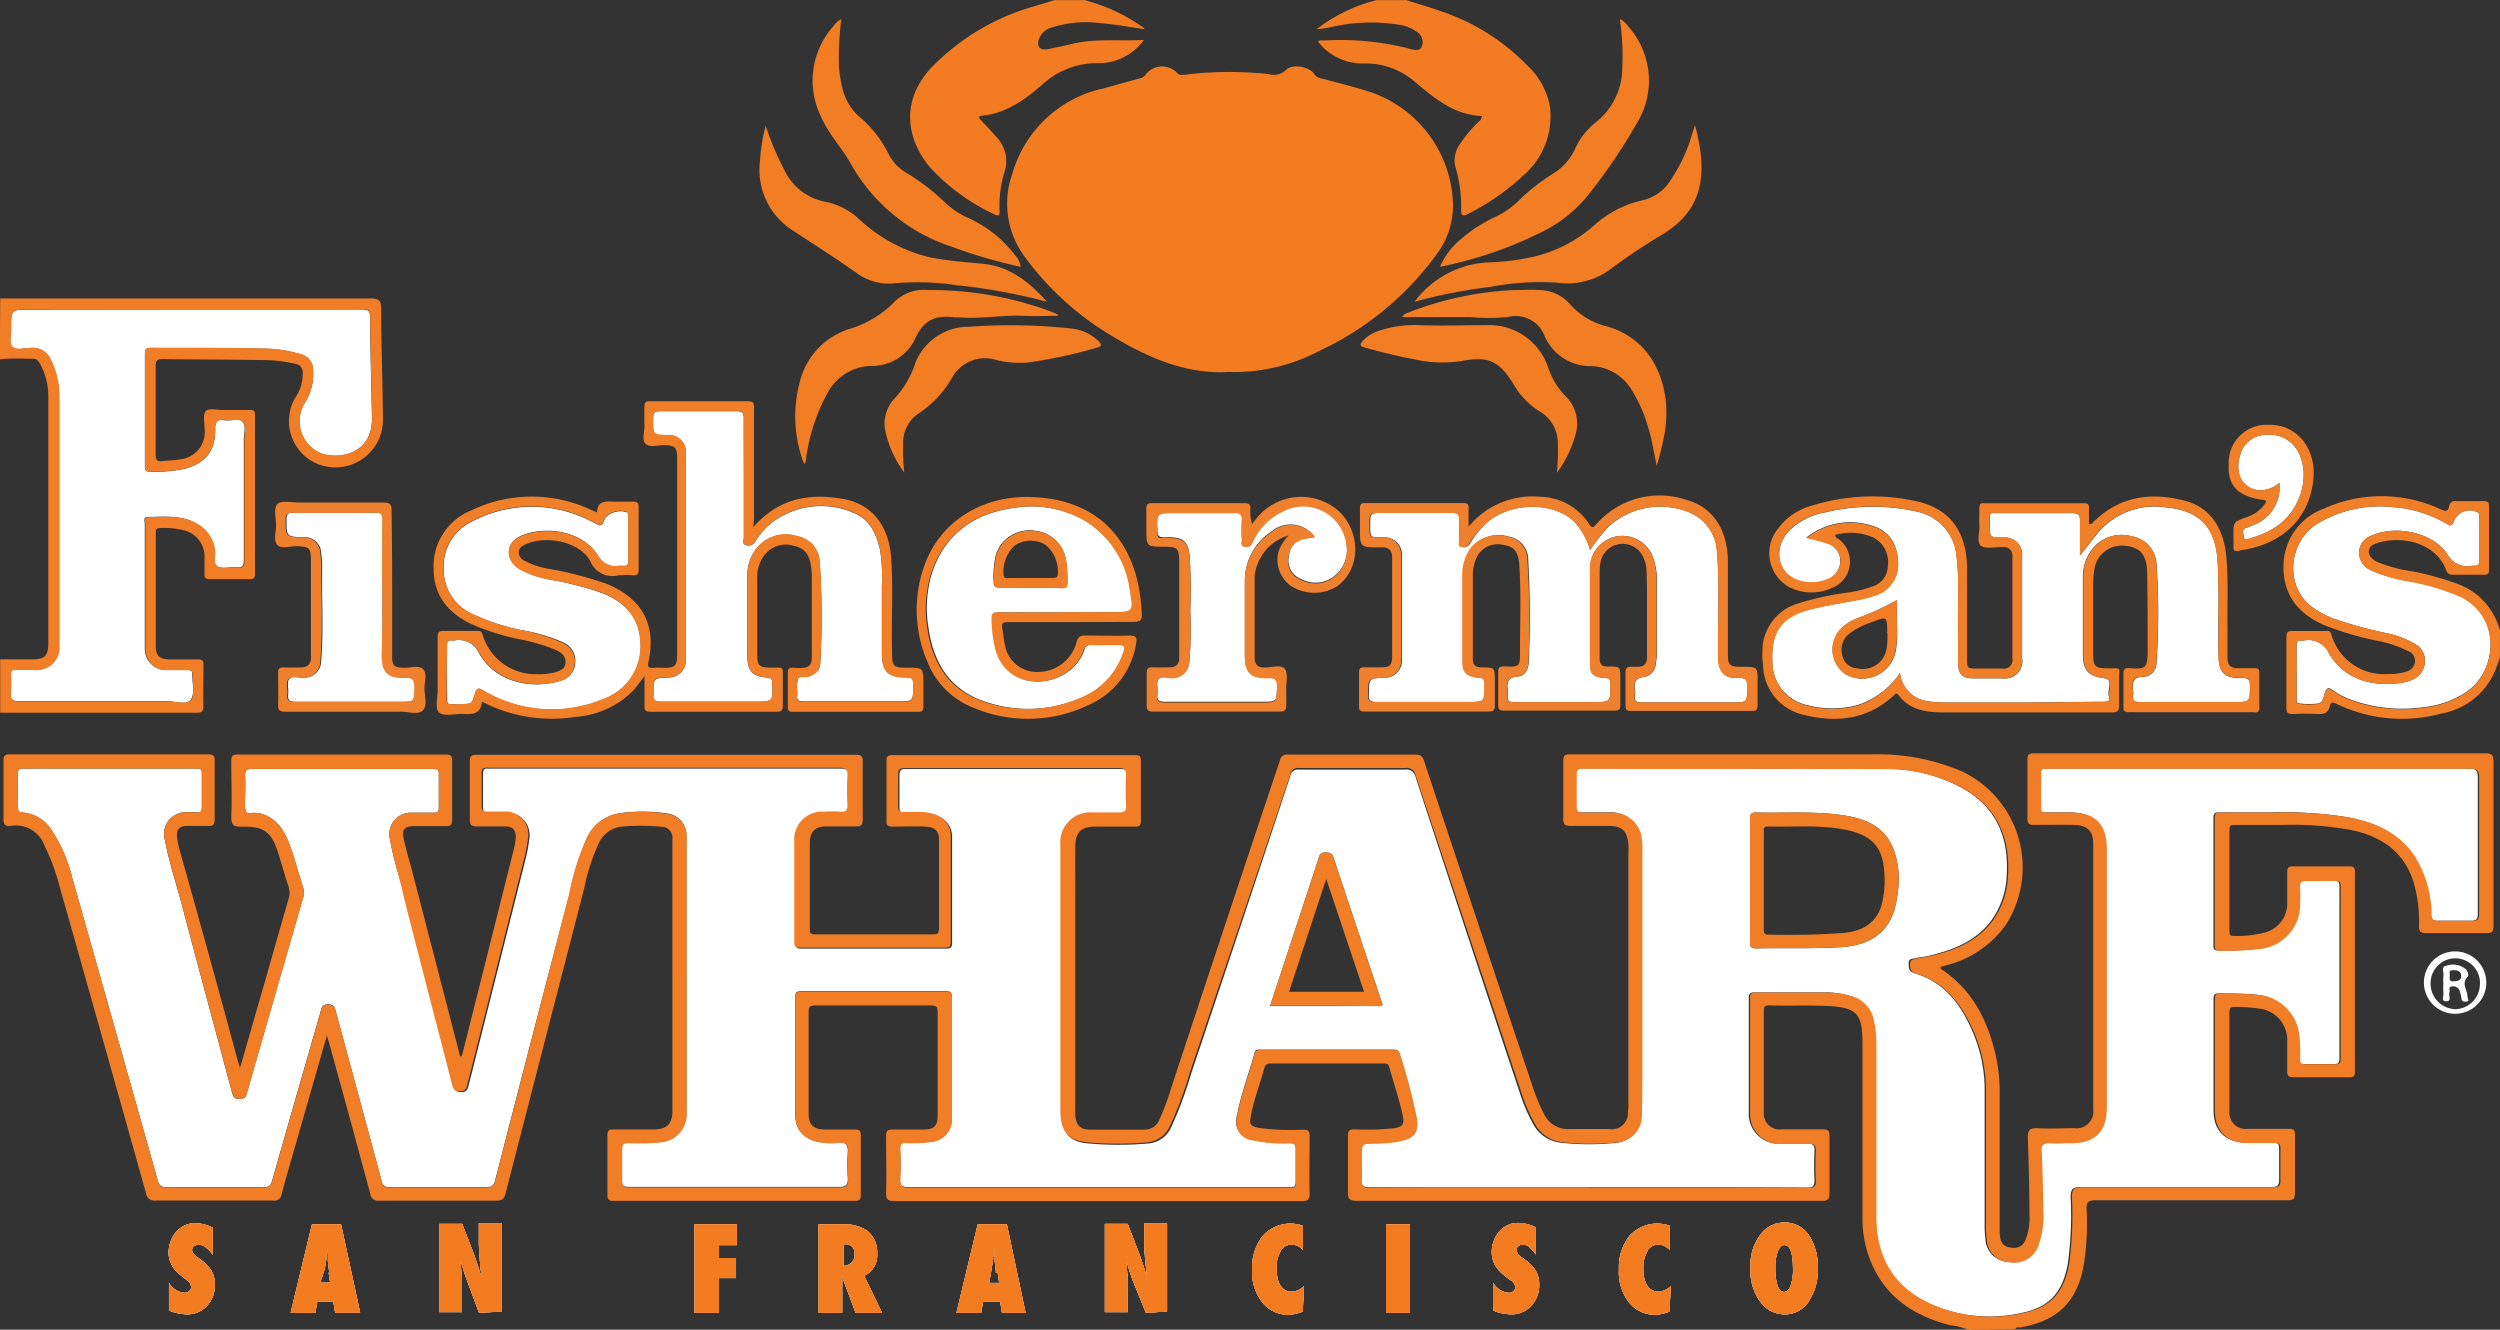
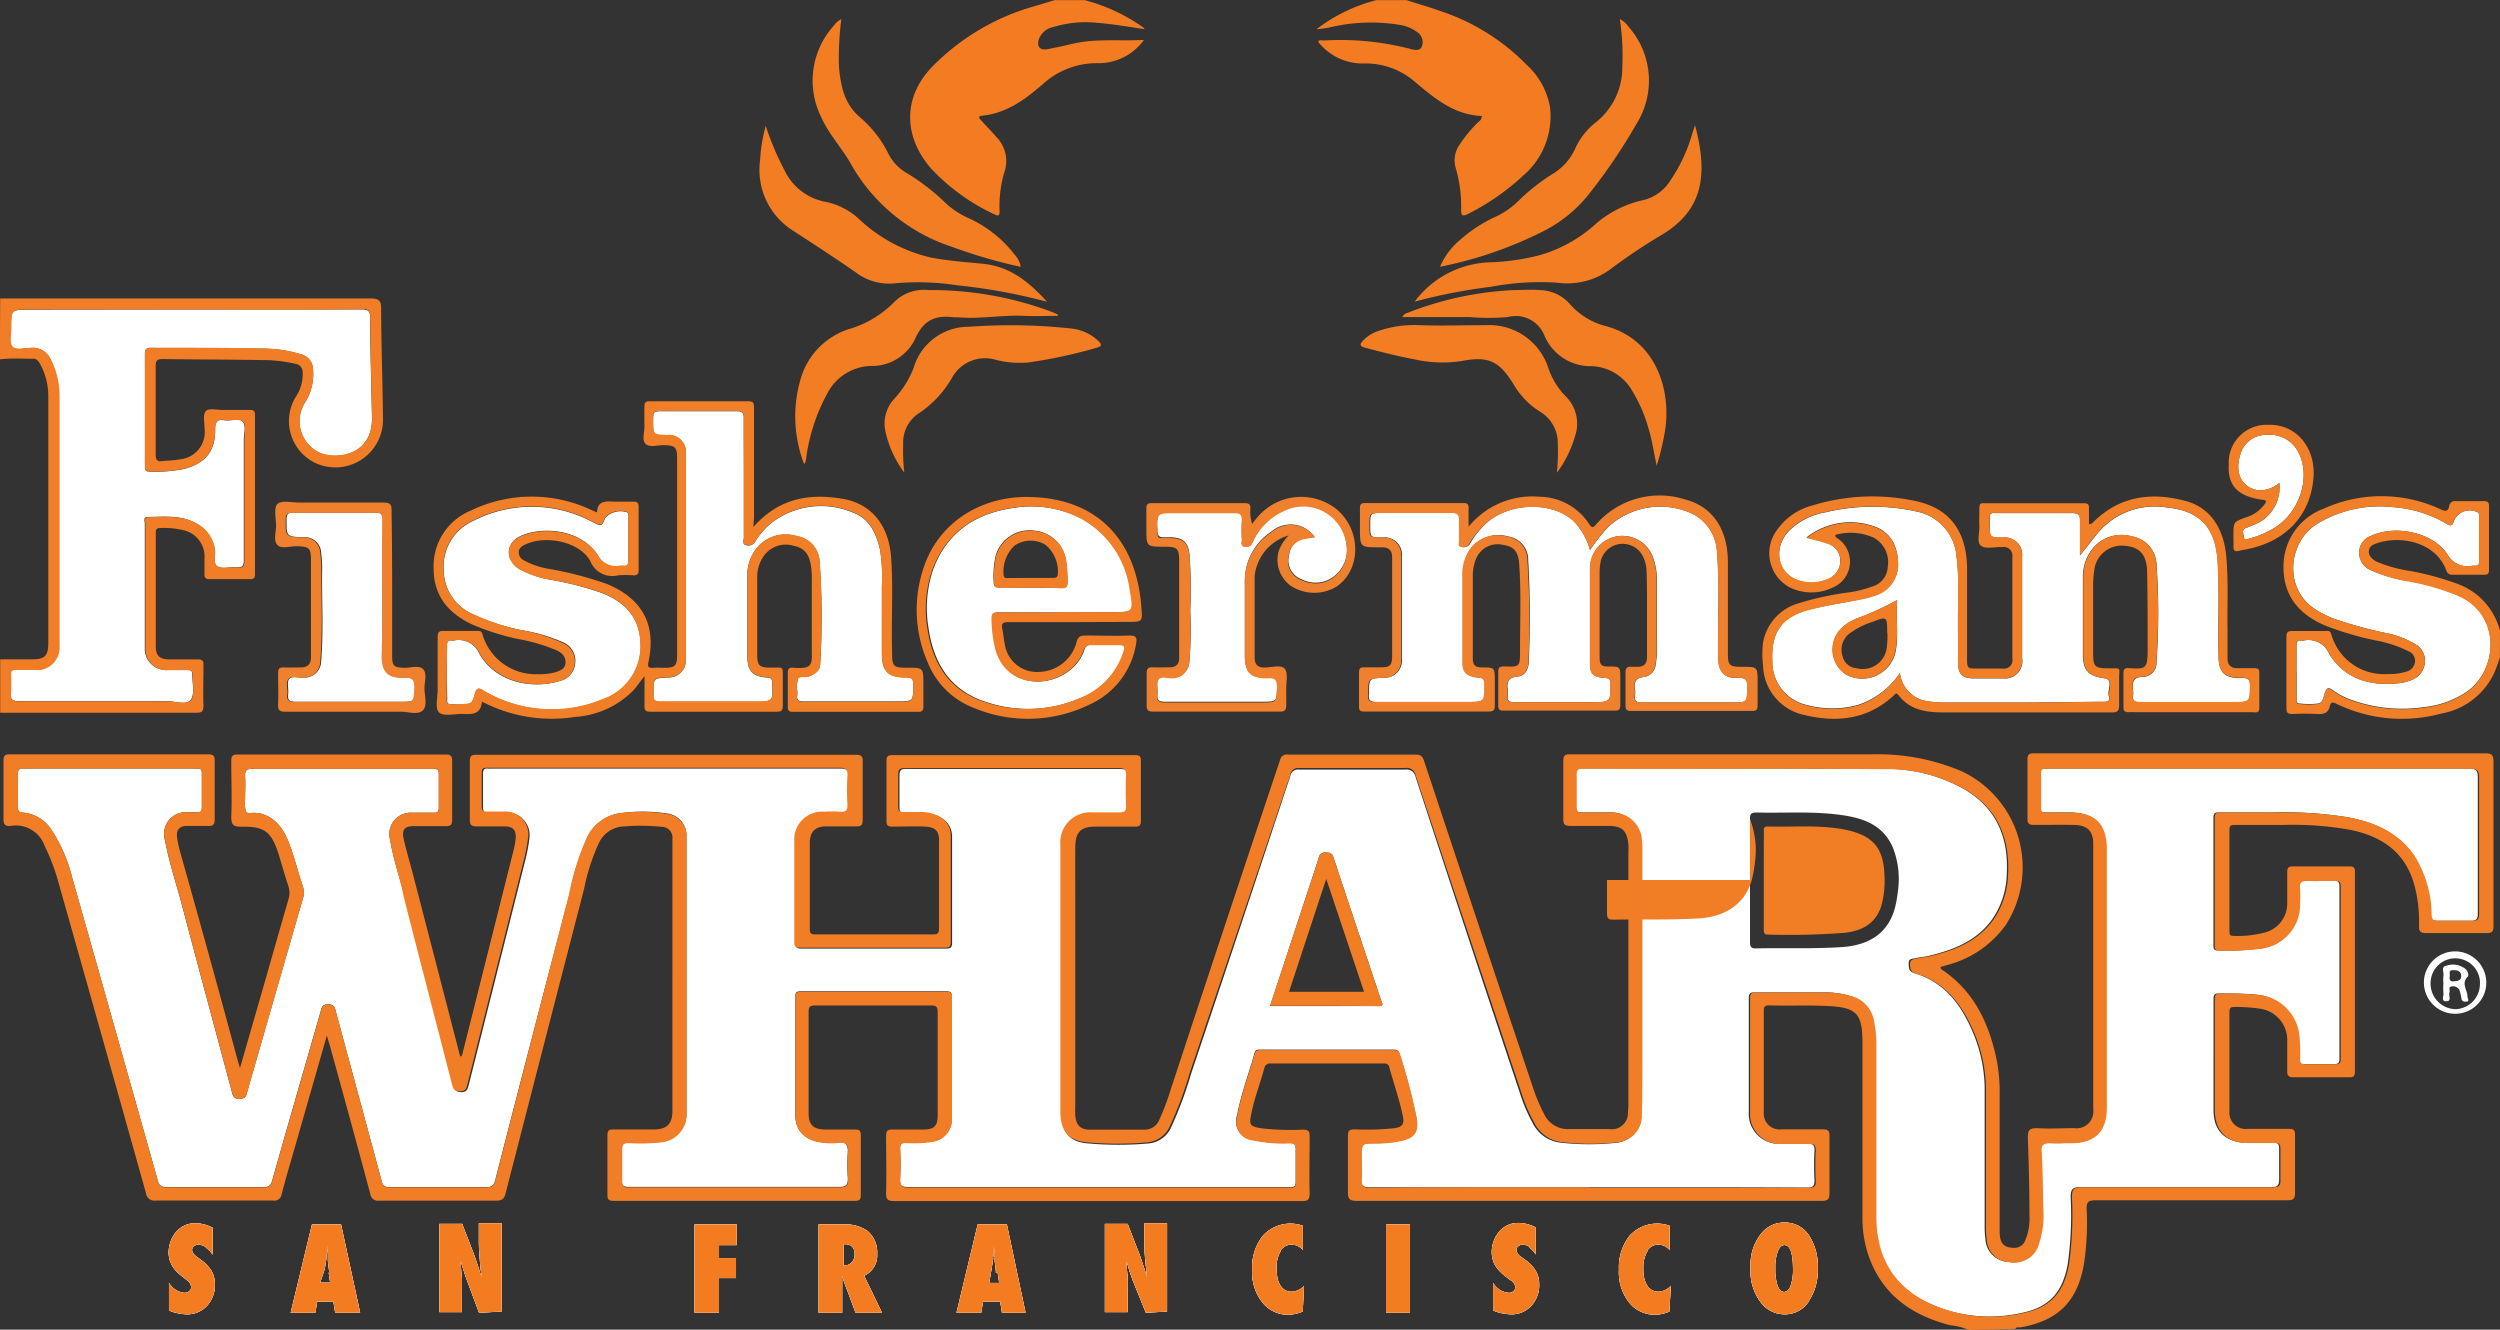
<svg xmlns="http://www.w3.org/2000/svg" id="Layer_1" data-name="Layer 1" viewBox="0 0 250.03 132.98">
  <rect x="0" y="0" width="250.03" height="132.98" fill="#333333" stroke="none" />
  <defs>
    <clipPath id="clip-path" transform="translate(.02 .01)">
      <path class="cls-1" d="M20.56 124.73a1.23 1.23 0 0 0-.73-.26.62.62 0 0 0-.45.16.44.44 0 0 0-.19.37c0 .24.17.47.49.7l.38.28a3.88 3.88 0 0 1 1.08 1.12 2.64 2.64 0 0 1 .33 1.34 3 3 0 0 1-.79 2.15 2.68 2.68 0 0 1-2 .85 5 5 0 0 1-1.8-.38v-2.77a2 2 0 0 0 1.52 1 .73.73 0 0 0 .5-.16.53.53 0 0 0 .2-.41.91.91 0 0 0-.42-.69l-.39-.31a5.71 5.71 0 0 1-.67-.58 2.92 2.92 0 0 1-.44-.59 2.69 2.69 0 0 1-.26-.64 3 3 0 0 1-.08-.68 3.37 3.37 0 0 1 .29-1.3 3.88 3.88 0 0 1 .33-.57 2.4 2.4 0 0 1 .44-.46 2.44 2.44 0 0 1 1.63-.57 3.71 3.71 0 0 1 1.72.45v2.7a2.55 2.55 0 0 0-.67-.71Zm12.94 6.55-.18-1.12h-1.61l-.19 1.12h-2.47l2.13-8.83h2.91l1.91 8.83Zm-.61-4a1.08 1.08 0 0 1 0-.16q0-.12-.12-1a1.57 1.57 0 0 0 0-.27v-.43l-.08-.83a1.39 1.39 0 0 1 0 .27v.32c0 .12-.05.4-.06.5s0 .14 0 .16l-.17 1.07-.46 1.36h1l-.15-1Zm15 4L46.67 128c-.13-.35-.24-.67-.34-1s-.19-.6-.27-.87c0 .62.08 1.16.11 1.62s0 .87 0 1.22v2.25h-2.25v-8.83h2.28l1.2 3.1c.06.18.14.39.22.63s.17.51.27.82l.25.77c-.09-.76-.16-1.42-.2-2s-.07-1-.07-1.38v-2h2.28v8.83Zm24-6.76v1.29h1.7v2h-1.7v3.47h-2.45v-8.83h4.22v2.07Zm14.53 3.09 1.77 3.67h-2.64l-1.18-3.15a1.89 1.89 0 0 0-.06-.21c0-.08-.06-.19-.1-.31v3.67h-2.36v-8.83h2.44a3.89 3.89 0 0 1 2.42.63 2.78 2.78 0 0 1 1 2.31 2.23 2.23 0 0 1-1.37 2.22Zm-2-3.18h-.08v2.11h.16a.87.87 0 0 0 .68-.32 1.13 1.13 0 0 0 .28-.8c0-.66-.35-1-1-1Zm15.77 6.85-.18-1.12H98.3l-.19 1.12h-2.47l2.12-8.83h2.92l1.87 8.83Zm-.61-4a.45.45 0 0 1 0-.16l-.12-1v-.7l-.08-.83a1.39 1.39 0 0 1 0 .27v.32c0 .12 0 .4-.06.5s0 .14 0 .16l-.17 1.07-.24 1.39h1l-.15-1Zm15 4-1.33-3.28c-.12-.35-.24-.67-.34-1s-.19-.6-.26-.87c0 .62.08 1.16.11 1.62s0 .87 0 1.22v2.25h-2.28v-8.83h2.28l1.2 3.1c.06.18.14.39.22.63s.17.51.27.82l.24.77c-.08-.76-.15-1.42-.2-2s-.06-1-.06-1.38v-2h2.27v8.83Zm13.48-6.16a3.2 3.2 0 0 0-.41 1.74 4.57 4.57 0 0 0 .1 1 2.36 2.36 0 0 0 .3.72 1.31 1.31 0 0 0 .47.44 1.35 1.35 0 0 0 .64.16 1.82 1.82 0 0 0 1.24-.58l-.13 2.56a4 4 0 0 1-1.43.32 3.27 3.27 0 0 1-2.49-1.09 4.85 4.85 0 0 1-1.14-3.45 5.07 5.07 0 0 1 1.07-3.36 3.73 3.73 0 0 1 4-1V125a1.54 1.54 0 0 0-1.09-.54 1.31 1.31 0 0 0-1.15.63Zm10.54 6.16v-8.83h2.39v8.83Zm14.41-6.55a1.26 1.26 0 0 0-.74-.26.64.64 0 0 0-.45.16.46.46 0 0 0-.18.37.92.92 0 0 0 .48.7l.38.28a3.63 3.63 0 0 1 1.08 1.12 2.54 2.54 0 0 1 .34 1.34 3 3 0 0 1-.8 2.15 2.66 2.66 0 0 1-2 .85 5 5 0 0 1-1.81-.38v-2.77a2 2 0 0 0 1.53 1 .75.75 0 0 0 .5-.16.52.52 0 0 0 .19-.41.91.91 0 0 0-.53-.72l-.39-.31a4.87 4.87 0 0 1-.66-.58 3 3 0 0 1-.45-.59 2.65 2.65 0 0 1-.25-.64 3 3 0 0 1-.08-.68 3.35 3.35 0 0 1 .28-1.3 3.18 3.18 0 0 1 .34-.57 2.35 2.35 0 0 1 .43-.46 2.45 2.45 0 0 1 1.63-.57 3.71 3.71 0 0 1 1.72.45v2.7a2.67 2.67 0 0 0-.66-.71Zm11.73.39a3.2 3.2 0 0 0-.41 1.74 4 4 0 0 0 .1 1 2.36 2.36 0 0 0 .3.72 1.31 1.31 0 0 0 .47.44 1.35 1.35 0 0 0 .64.16 1.82 1.82 0 0 0 1.24-.58l-.14 2.56a3.92 3.92 0 0 1-1.42.32 3.31 3.31 0 0 1-2.5-1.09 4.89 4.89 0 0 1-1.13-3.45 5.07 5.07 0 0 1 1.07-3.36 3.73 3.73 0 0 1 4-1V125a1.56 1.56 0 0 0-1.09-.54 1.31 1.31 0 0 0-1.15.63Zm16.12 5.06a2.84 2.84 0 0 1-2.39 1.26 3 3 0 0 1-2.24-1 5.14 5.14 0 0 1-1.17-3.67 4.92 4.92 0 0 1 1.22-3.59 2.92 2.92 0 0 1 2.16-.92 2.84 2.84 0 0 1 2.43 1.24 5.58 5.58 0 0 1 .91 3.36 5.5 5.5 0 0 1-.92 3.29Zm-2.41-5.67c-.28 0-.51.21-.67.63a4.49 4.49 0 0 0-.25 1.72 5.23 5.23 0 0 0 .23 1.73c.16.41.37.61.65.61s.5-.2.65-.6a4.77 4.77 0 0 0 .24-1.69c0-1.6-.28-2.4-.85-2.4Z" />
    </clipPath>
    <style>.cls-1{fill:#fff}.cls-3{fill:#f37b20}.cls-4{fill:#f37c22}.cls-6{fill:#f37d23}.cls-7{fill:#f37d22}.cls-8{fill:#f17d25}.cls-10{fill:#f17f28}.cls-11{fill:#f17e27}.cls-12{fill:#ef802d}</style>
  </defs>
  <path class="cls-1" d="M20.56 124.73a1.23 1.23 0 0 0-.73-.26.62.62 0 0 0-.45.16.44.44 0 0 0-.19.37c0 .24.17.47.49.7l.38.28a3.88 3.88 0 0 1 1.08 1.12 2.64 2.64 0 0 1 .33 1.34 3 3 0 0 1-.79 2.15 2.68 2.68 0 0 1-2 .85 5 5 0 0 1-1.8-.38v-2.77a2 2 0 0 0 1.52 1 .73.73 0 0 0 .5-.16.53.53 0 0 0 .2-.41.91.91 0 0 0-.42-.69l-.39-.31a5.71 5.71 0 0 1-.67-.58 2.92 2.92 0 0 1-.44-.59 2.69 2.69 0 0 1-.26-.64 3 3 0 0 1-.08-.68 3.37 3.37 0 0 1 .29-1.3 3.88 3.88 0 0 1 .33-.57 2.4 2.4 0 0 1 .44-.46 2.44 2.44 0 0 1 1.63-.57 3.71 3.71 0 0 1 1.72.45v2.7a2.55 2.55 0 0 0-.67-.71Zm12.94 6.55-.18-1.12h-1.61l-.19 1.12h-2.47l2.13-8.83h2.91l1.91 8.83Zm-.61-4a1.08 1.08 0 0 1 0-.16q0-.12-.12-1a1.57 1.57 0 0 0 0-.27v-.43l-.08-.83a1.39 1.39 0 0 1 0 .27v.32c0 .12-.05.4-.06.5s0 .14 0 .16l-.17 1.07-.46 1.36h1l-.15-1Zm15 4L46.67 128c-.13-.35-.24-.67-.34-1s-.19-.6-.27-.87c0 .62.08 1.16.11 1.62s0 .87 0 1.22v2.25h-2.25v-8.83h2.28l1.2 3.1c.06.18.14.39.22.63s.17.51.27.82l.25.77c-.09-.76-.16-1.42-.2-2s-.07-1-.07-1.38v-2h2.28v8.83Zm24-6.76v1.29h1.7v2h-1.7v3.47h-2.45v-8.83h4.22v2.07Zm14.53 3.09 1.77 3.67h-2.64l-1.18-3.15a1.89 1.89 0 0 0-.06-.21c0-.08-.06-.19-.1-.31v3.67h-2.36v-8.83h2.44a3.89 3.89 0 0 1 2.42.63 2.78 2.78 0 0 1 1 2.31 2.23 2.23 0 0 1-1.37 2.22Zm-2-3.18h-.08v2.11h.16a.87.87 0 0 0 .68-.32 1.13 1.13 0 0 0 .28-.8c0-.66-.35-1-1-1Zm15.77 6.85-.18-1.12H98.3l-.19 1.12h-2.47l2.12-8.83h2.92l1.87 8.83Zm-.61-4a.45.45 0 0 1 0-.16l-.12-1v-.7l-.08-.83a1.39 1.39 0 0 1 0 .27v.32c0 .12 0 .4-.06.5s0 .14 0 .16l-.17 1.07-.24 1.39h1l-.15-1Zm15 4-1.33-3.28c-.12-.35-.24-.67-.34-1s-.19-.6-.26-.87c0 .62.08 1.16.11 1.62s0 .87 0 1.22v2.25h-2.28v-8.83h2.28l1.2 3.1c.06.18.14.39.22.63s.17.51.27.82l.24.77c-.08-.76-.15-1.42-.2-2s-.06-1-.06-1.38v-2h2.27v8.83Zm13.48-6.16a3.2 3.2 0 0 0-.41 1.74 4.57 4.57 0 0 0 .1 1 2.36 2.36 0 0 0 .3.72 1.31 1.31 0 0 0 .47.44 1.35 1.35 0 0 0 .64.16 1.82 1.82 0 0 0 1.24-.58l-.13 2.56a4 4 0 0 1-1.43.32 3.27 3.27 0 0 1-2.49-1.09 4.85 4.85 0 0 1-1.14-3.45 5.07 5.07 0 0 1 1.07-3.36 3.73 3.73 0 0 1 4-1V125a1.54 1.54 0 0 0-1.09-.54 1.31 1.31 0 0 0-1.15.63Zm10.54 6.16v-8.83h2.39v8.83Zm14.41-6.55a1.26 1.26 0 0 0-.74-.26.64.64 0 0 0-.45.16.46.46 0 0 0-.18.37.92.92 0 0 0 .48.7l.38.28a3.63 3.63 0 0 1 1.08 1.12 2.54 2.54 0 0 1 .34 1.34 3 3 0 0 1-.8 2.15 2.66 2.66 0 0 1-2 .85 5 5 0 0 1-1.81-.38v-2.77a2 2 0 0 0 1.53 1 .75.75 0 0 0 .5-.16.52.52 0 0 0 .19-.41.91.91 0 0 0-.53-.72l-.39-.31a4.87 4.87 0 0 1-.66-.58 3 3 0 0 1-.45-.59 2.65 2.65 0 0 1-.25-.64 3 3 0 0 1-.08-.68 3.35 3.35 0 0 1 .28-1.3 3.18 3.18 0 0 1 .34-.57 2.35 2.35 0 0 1 .43-.46 2.45 2.45 0 0 1 1.63-.57 3.71 3.71 0 0 1 1.72.45v2.7a2.67 2.67 0 0 0-.66-.71Zm11.73.39a3.2 3.2 0 0 0-.41 1.74 4 4 0 0 0 .1 1 2.36 2.36 0 0 0 .3.72 1.31 1.31 0 0 0 .47.44 1.35 1.35 0 0 0 .64.16 1.82 1.82 0 0 0 1.24-.58l-.14 2.56a3.92 3.92 0 0 1-1.42.32 3.31 3.31 0 0 1-2.5-1.09 4.89 4.89 0 0 1-1.13-3.45 5.07 5.07 0 0 1 1.07-3.36 3.73 3.73 0 0 1 4-1V125a1.56 1.56 0 0 0-1.09-.54 1.31 1.31 0 0 0-1.15.63Zm16.12 5.06a2.84 2.84 0 0 1-2.39 1.26 3 3 0 0 1-2.24-1 5.14 5.14 0 0 1-1.17-3.67 4.92 4.92 0 0 1 1.22-3.59 2.92 2.92 0 0 1 2.16-.92 2.84 2.84 0 0 1 2.43 1.24 5.58 5.58 0 0 1 .91 3.36 5.5 5.5 0 0 1-.92 3.29Zm-2.41-5.67c-.28 0-.51.21-.67.63a4.49 4.49 0 0 0-.25 1.72 5.23 5.23 0 0 0 .23 1.73c.16.41.37.61.65.61s.5-.2.65-.6a4.77 4.77 0 0 0 .24-1.69c0-1.6-.28-2.4-.85-2.4Z" transform="translate(.02 .01)" />
  <g style="clip-path:url(#clip-path)">
    <path class="cls-1" d="M250 133H0V0h250Z" transform="translate(.02 .01)" />
    <path class="cls-3" d="M15.82 132.13h166.77v-10.66H15.82Z" transform="translate(.02 .01)" />
-     <path class="cls-3" d="M15.82 132.13v-10.66h166.77v10.66Z" transform="translate(.02 .01)" />
  </g>
  <g id="crab">
    <path class="cls-4" d="M140.62 0c1.16.37 2.32.7 3.46 1.11a21.46 21.46 0 0 1 8.58 5.36A7.48 7.48 0 0 1 155 10.7a7.81 7.81 0 0 1-2.68 6.85 23.79 23.79 0 0 1-5.49 3.82c-.58.3-.73.21-.72-.45a13.44 13.44 0 0 0-.53-4.09 2.69 2.69 0 0 1 .29-2.24 13.77 13.77 0 0 1 1.86-2.3c.17-.18.44-.29.45-.7-2.73-.1-4.69-1.73-6.65-3.38a7.52 7.52 0 0 0-5.24-1.87 5.64 5.64 0 0 1-4.48-2.17c.13-.25.37-.12.55-.13a27.8 27.8 0 0 1 8.66.84c.41.12 1 .25 1.17-.27a1.19 1.19 0 0 0-.45-1.39 3.87 3.87 0 0 0-1.7-.73 17.8 17.8 0 0 0-7.12.25 10.76 10.76 0 0 1-1.27.17 16.58 16.58 0 0 1 6-2.91ZM108.44 0a17.86 17.86 0 0 1 5.68 2.6 1.26 1.26 0 0 1 .35.31c-1.66-.25-3.31-.53-5-.66a11 11 0 0 0-4.16.45 1.91 1.91 0 0 0-1.43 1.21c-.23.73.1 1.14.85 1s1.68-.34 2.51-.54c2.31-.55 4.66-.25 7.15-.39a5.58 5.58 0 0 1-4.5 2.33 8 8 0 0 0-5.62 2.1c-1.78 1.54-3.62 2.9-6.06 3.15-.55.05-.22.34-.07.5.48.55 1 1.05 1.47 1.61a3.43 3.43 0 0 1 .8 3.6 11.92 11.92 0 0 0-.46 3.86c0 .4-.1.51-.49.31a20.59 20.59 0 0 1-6.3-4.53c-2.46-2.74-3.23-6.7-.07-10.12A23 23 0 0 1 103.34.64l2.13-.64Z" transform="translate(.02 .01)" />
-     <path d="M122.82 37.19c-4 .24-7.76-1.29-11.31-3.41a29.38 29.38 0 0 1-8.91-7.93 8.92 8.92 0 0 1-1.36-8.53 12.13 12.13 0 0 1 9.07-8.48l3.61-1a.88.88 0 0 0 .58-.31 2.07 2.07 0 0 1 3.22-.23c.27.26.52.18.78.16a35.76 35.76 0 0 1 7.24-.16c.39 0 .78.07 1.17.11a1.72 1.72 0 0 0 1.67-.41c.62-.67 2.34-.36 2.86.41a1 1 0 0 0 .67.42c1.64.43 3.28.84 4.88 1.35a12.21 12.21 0 0 1 8.31 11.4 8.14 8.14 0 0 1-1.65 4.86 30.36 30.36 0 0 1-11.8 9.68 18.19 18.19 0 0 1-9.03 2.07Z" transform="translate(.02 .01)" style="fill:#f37c21" />
    <path class="cls-6" d="M76.56 12.57A28.09 28.09 0 0 0 78.43 17a5.69 5.69 0 0 0 4.25 3.2A7 7 0 0 1 86 22a15.66 15.66 0 0 0 7 3.73c1.74.34 3.5.47 5.26.64 2.71.26 4.63 1.8 6.43 3.8a57.5 57.5 0 0 0-8.91-1.64 26.1 26.1 0 0 0-6.37-.2 5.47 5.47 0 0 1-3.83-1.09c-2.07-1.45-4.19-2.81-6.3-4.19A7.18 7.18 0 0 1 76 16a16.36 16.36 0 0 1 .56-3.43ZM141.46 30.16a9.77 9.77 0 0 1 7.7-3.94 23.42 23.42 0 0 0 4.55-.64 14 14 0 0 0 5.72-3.07 10.71 10.71 0 0 1 4.92-2.51 4.44 4.44 0 0 0 2.75-2.06 16 16 0 0 0 2.12-4.57c.09-.26.17-.52.28-.86 1.44 5.33.57 8.65-3.38 11-1.69 1-3.34 2.11-4.93 3.29a7.25 7.25 0 0 1-5.49 1.46 26.63 26.63 0 0 0-6.6.41 54.78 54.78 0 0 0-7.64 1.49Z" transform="translate(.02 .01)" />
    <path class="cls-7" d="M144 26.67a7.27 7.27 0 0 1 2.16-2.82 14.26 14.26 0 0 1 3.26-2.12 8.13 8.13 0 0 0 2.38-1.61 19.93 19.93 0 0 1 3.55-2.79 5.65 5.65 0 0 0 2.2-2.55 7.09 7.09 0 0 1 2.15-2.65 7 7 0 0 0 2.53-5.47 24 24 0 0 0-.25-4.76 2.1 2.1 0 0 1 .84.73 8.13 8.13 0 0 1 .84 9.73 56.66 56.66 0 0 1-4.91 7.22 13.87 13.87 0 0 1-4.19 3.42A40.25 40.25 0 0 1 144 26.67ZM102.07 26.68a51.26 51.26 0 0 1-6.87-2 18 18 0 0 1-10.11-8.28c-.92-1.63-2.24-3-3-4.74a8.18 8.18 0 0 1 1.29-9.11 1.82 1.82 0 0 1 .74-.64 31.62 31.62 0 0 0-.25 4 11.5 11.5 0 0 0 .47 3.3 5.53 5.53 0 0 0 1.53 2.41 11.51 11.51 0 0 1 3 3.82 4.68 4.68 0 0 0 1.9 1.92 21.64 21.64 0 0 1 3.85 3 8.4 8.4 0 0 0 2.28 1.47 12.12 12.12 0 0 1 4.54 3.61 2.35 2.35 0 0 1 .63 1.24Z" transform="translate(.02 .01)" />
    <path class="cls-6" d="M165.67 46.57c-.3-1.39-.47-2.6-.83-3.76a14.78 14.78 0 0 0-1.67-3.81 4.86 4.86 0 0 0-4-2.39 5 5 0 0 1-4.73-3.06 3.08 3.08 0 0 0-3.66-1.85 22 22 0 0 1-3.81 0h-6.75a.82.82 0 0 1 .53-.42A33.11 33.11 0 0 1 151.41 29c.85 0 1.7-.07 2.56 0a4.13 4.13 0 0 1 3 1.38 7.14 7.14 0 0 0 3.52 2.2c5.16 1.34 6.67 6.48 6 10.57a27.55 27.55 0 0 1-.82 3.42ZM105.77 31.58c-1.11 0-2.23.05-3.33 0-2.19-.11-4.36.33-6.55.15h-.46c-1.88-.25-3 .25-3.83 1.94a4.78 4.78 0 0 1-4.34 2.92h-.23a5.06 5.06 0 0 0-4.25 2.64 18.73 18.73 0 0 0-2.16 6.47c0 .17-.06.35-.1.53s-.06.07-.13.14a13.25 13.25 0 0 1-.39-8.29 7.38 7.38 0 0 1 4.8-5.15 10.46 10.46 0 0 0 4.69-2.81A4.21 4.21 0 0 1 92.84 29a34.42 34.42 0 0 1 12.22 2.14c.24.09.48.2.71.3Z" transform="translate(.02 .01)" />
    <path class="cls-6" d="M90.42 47.25a10.61 10.61 0 0 1-1.86-4 3.65 3.65 0 0 1 .88-3.4 9.48 9.48 0 0 0 1.92-3.09 5.72 5.72 0 0 1 5.52-4.09 56.86 56.86 0 0 1 10.19.17 4.61 4.61 0 0 1 2.78 1.27c.31.32.37.5-.17.65a48.9 48.9 0 0 1-6.85 1.48 9.73 9.73 0 0 1-3.18-.24 3.77 3.77 0 0 0-4.49 1.83 10.56 10.56 0 0 1-3.4 3.57 3.48 3.48 0 0 0-1.45 3 19.41 19.41 0 0 0 .11 2.85ZM155.69 47.27a22.27 22.27 0 0 0 .09-2.94 3.66 3.66 0 0 0-1.78-3.17 7.82 7.82 0 0 1-2.67-2.78c-1.44-2.3-2.5-2.79-5.14-2.29a12.48 12.48 0 0 1-4.64-.14c-1.71-.32-3.4-.74-5.08-1.2-.54-.15-.49-.34-.19-.67a3.66 3.66 0 0 1 1.59-1 11.06 11.06 0 0 1 4.07-.57c2.2.08 4.41 0 6.62 0a6.22 6.22 0 0 1 6.31 4.4 7.52 7.52 0 0 0 1.67 2.69 3.82 3.82 0 0 1 1 3.89 11.49 11.49 0 0 1-1.85 3.78Z" transform="translate(.02 .01)" />
  </g>
  <g id="interior">
    <path class="cls-1" d="M19.07 30.94h17.11c.65 0 .81.19.82.83 0 3.33.12 6.66.18 10S34.41 46 32.27 45.4a3.47 3.47 0 0 1-1.82-5.1 5.33 5.33 0 0 0 .83-3.41 1.56 1.56 0 0 0-1.18-1.45 12.94 12.94 0 0 0-4-.58c-3.67-.08-7.34 0-11-.08-.47 0-.63.12-.63.61v11.17c0 .34 0 .61.48.6a14.49 14.49 0 0 0 3.41-.26c2.16-.56 3.18-1.79 3.14-4 0-.71.18-1 .9-.88s1.48-.28 1.85.15.11 1.19.11 1.81v12c0 .56-.1.8-.72.74s-1.42.2-1.92-.09-.18-1.17-.3-1.79a3.5 3.5 0 0 0-1.87-2.53c-1.52-.84-3.18-.63-4.81-.62-.47 0-.28.43-.28.67v12.62A2.13 2.13 0 0 0 16.72 67h2c.36 0 .51.09.49.47 0 .86.26 1.92-.15 2.5s-1.51.15-2.3.15H1.92c-.75 0-.94-.22-.87-.9a15.44 15.44 0 0 0 0-1.8c0-.34.11-.46.45-.44h1.87a2.27 2.27 0 0 0 2.5-2.45V39.69A8.14 8.14 0 0 0 5.05 36a1.94 1.94 0 0 0-2-1.21c-.64 0-1.49.31-1.86-.13s-.11-1.19-.11-1.81c0-1.89 0-1.89 1.88-1.89ZM229.66 67.2v-2.66c0-.36.1-.54.48-.49a1 1 0 0 0 .24 0 2.24 2.24 0 0 1 2.53 1.29c1.47 2.48 4 3.28 6.79 3a4.89 4.89 0 0 0 1.5-.35 2.06 2.06 0 0 0 1.3-1.71 1.9 1.9 0 0 0-.93-1.85 9.2 9.2 0 0 0-3.12-1.16 43 43 0 0 1-5.08-1.41 10.09 10.09 0 0 1-1.93-1c-3-2-2.66-6.49.11-8.37a12 12 0 0 1 7.74-1.78 12.22 12.22 0 0 1 5.44 1.7c.37.21.5.14.65-.25a1.7 1.7 0 0 1 2.24-1c.28.07.31.23.31.46v4.53c0 .35-.15.45-.47.42h-.23a2.27 2.27 0 0 1-2.47-1.12c-1.42-2.21-5.17-3-7.61-1.88a1.76 1.76 0 0 0-1.22 1.55 1.89 1.89 0 0 0 1.12 1.88 14.6 14.6 0 0 0 3.95 1.12 24 24 0 0 1 4.9 1.45c4.37 2 3.88 7.68.57 9.74a9.42 9.42 0 0 1-4.08 1.4 14.94 14.94 0 0 1-7.57-.85 7.22 7.22 0 0 1-1.49-.82c-.38-.27-.62-.37-.82.2-.14.4-.19 1-.63 1.1a7.84 7.84 0 0 1-1.94 0c-.36 0-.25-.32-.27-.53V67.2ZM74.37 47.83v5.93c0 .25-.19.62.18.74a.79.79 0 0 0 1-.41 7 7 0 0 1 2.1-2.17 8.17 8.17 0 0 1 7.74-.62c1.61.64 2.24 2.11 2.61 3.7a17.84 17.84 0 0 1 .18 3.58v6.71c0 1.84.6 2.46 2.42 2.44.6 0 .73.17.72.74 0 1.67 0 1.67-1.66 1.67h-9.29c-.49 0-.74-.1-.65-.63a2.54 2.54 0 0 0 0-.39 3.31 3.31 0 0 1 .06-1.23c.17-.36.7-.14 1.06-.25.64-.21 1.15-.61 1.17-1.22a76.81 76.81 0 0 0-.06-10.29 2.73 2.73 0 0 0-2.31-2.52 3.74 3.74 0 0 0-3.8 1 4.25 4.25 0 0 0-1.12 2.92v8c0 1.58.49 2.12 2 2.23.38 0 .47.15.48.5.1 1.91.11 1.91-1.8 1.91h-9.37c-.55 0-.77-.16-.69-.71a1.76 1.76 0 0 0 0-.23c0-1.39 0-1.39 1.38-1.48a1.73 1.73 0 0 0 1.85-1.87V45.34a1.69 1.69 0 0 0-1.88-1.82c-1.39 0-1.39 0-1.39-1.4 0-1 0-1 1.08-1h7.26c.6 0 .73.17.72.74-.01 1.96.01 3.96.01 5.97ZM44.66 67.14v-2.5c0-.49.15-.66.62-.59a.11.11 0 0 0 .08 0 2.24 2.24 0 0 1 2.54 1.28C49.45 68.14 53 69 56 68.09a2 2 0 0 0 1.52-1.88 2 2 0 0 0-1.26-2A17.24 17.24 0 0 0 52.07 63a21.47 21.47 0 0 1-4.71-1.54 4.84 4.84 0 0 1-3-4.43 5 5 0 0 1 2.92-4.93 12.87 12.87 0 0 1 12 .12c.88.43.87.46 1.23-.43a2.08 2.08 0 0 1 2.21-.55c.17.14.11.34.11.51v4.3c0 .46-.16.6-.58.54H62a2 2 0 0 1-2.24-1.08C58 52.83 54.11 52.62 52 53.62c-1.48.69-1.5 2.38-.07 3.27A10.07 10.07 0 0 0 55.21 58a32.44 32.44 0 0 1 4.95 1.29c2.34.91 3.81 2.48 3.89 5.09a5.61 5.61 0 0 1-3.76 5.56 13.36 13.36 0 0 1-12-.9c-.42-.25-.58-.25-.76.22s-.2 1-.61 1.11a7.81 7.81 0 0 1-1.92.03c-.36 0-.29-.31-.29-.53ZM190 67.29a8.15 8.15 0 0 1-4.23 3.21 9.83 9.83 0 0 1-5.08 0 4.43 4.43 0 0 1-3.46-4.43c-.14-2.92 1-4.48 3.84-5.16 1.66-.4 3.36-.63 5-1a8.34 8.34 0 0 0 1.28-.34 3.25 3.25 0 0 0 2.46-3.13c0-2-.9-3.37-2.55-3.86a7.07 7.07 0 0 0-6.62 1.17c.72.19 1.39.32 2 .55a1.82 1.82 0 0 1 1.39 1.69 2 2 0 0 1-1.44 2.01 4 4 0 0 1-2.75.05c-2.11-.71-2.58-3.27-.9-5a6.8 6.8 0 0 1 3.62-1.82 20.22 20.22 0 0 1 9-.1 5 5 0 0 1 4.11 4.58c.32 2.59.08 5.2.15 7.8v2.81c0 1.13.46 1.53 1.6 1.52h2.88a1.73 1.73 0 0 0 1.92-2V55.68a1.73 1.73 0 0 0-1.94-1.92c-1.29 0-1.3 0-1.29-1.32s-.15-1.12 1.12-1.13h7.1c.68 0 .83.21.8.84v3.39c.67-.84 1.23-1.57 1.81-2.28a7.41 7.41 0 0 1 6.8-2.52c3.43.32 5 2.08 5.16 5.54.17 3.07 0 6.14.08 9.21 0 1.77.56 2.35 2.34 2.31.68 0 .82.21.81.84 0 1.57 0 1.57-1.61 1.57h-9.38c-.52 0-.79-.11-.7-.68a1.48 1.48 0 0 0 0-.47c-.08-.77-.07-1.36 1-1.37a1.4 1.4 0 0 0 1.34-1.47 70 70 0 0 0 0-9.82 2.94 2.94 0 0 0-2.46-2.76 3.7 3.7 0 0 0-4.2 1.59 4.53 4.53 0 0 0-.71 2.44v7.73c0 1.7.62 2.23 2.17 2.43.93.12.24 1.16.42 1.75s-.15.6-.61.6c-2.55 0-5.1.06-7.65.07h-8.28a10.87 10.87 0 0 1-1.71-.15 3.19 3.19 0 0 1-2.63-2.81Zm-.28-7.29a27.77 27.77 0 0 1-4.1 1.87 4.87 4.87 0 0 0-1.38.87 3 3 0 0 0 .34 4.69 3.4 3.4 0 0 0 5-2.34c.29-1.6.01-3.24.14-5.09ZM159 55a22.79 22.79 0 0 1 1.73-2.22 7.68 7.68 0 0 1 8.31-1.5 4.47 4.47 0 0 1 2.67 4c.26 3.09.06 6.19.11 9.28v1.33c.09 1.34.69 2 2 1.89.77 0 1 .21.93 1-.06 1.46 0 1.46-1.49 1.46h-9.06c-.52 0-.78-.1-.7-.67a1.9 1.9 0 0 0 0-.63c-.12-.75.09-1.16.94-1.25a1.37 1.37 0 0 0 1.13-1.23 9.26 9.26 0 0 0 .12-2.1v-6.33a6.4 6.4 0 0 0-.36-2.21 3.24 3.24 0 0 0-6.32 1v9.6c0 1 .35 1.3 1.49 1.38.45 0 .55.16.55.58 0 1.83 0 1.83-1.8 1.83h-7.81c-.5 0-.74-.11-.66-.64a2.53 2.53 0 0 0 0-.55c-.11-.78 0-1.29 1-1.37.79-.07 1.09-.82 1.1-1.51a97.78 97.78 0 0 0-.06-10.14 2.35 2.35 0 0 0-2-2.36 3.52 3.52 0 0 0-3.67 1.12 4.55 4.55 0 0 0-.85 2.78v8.66c0 1 .39 1.45 1.62 1.57.51 0 .57.23.57.66 0 1.76 0 1.76-1.71 1.76h-9.14c-.64 0-.84-.19-.74-.78v-.08c0-1.48 0-1.48 1.44-1.56a1.72 1.72 0 0 0 1.84-1.94V55.68a1.73 1.73 0 0 0-1.92-1.94c-1.24 0-1.24 0-1.24-1.21s0-1.24 1.23-1.24h7c.54 0 .75.15.72.7-.05.71 0 1.41 0 2.11 0 .21-.14.51.21.58a.67.67 0 0 0 .81-.3A8.48 8.48 0 0 1 149 52c2.46-1.84 6.47-1.76 8.44.18A6.82 6.82 0 0 1 159 55ZM131.47 53.71a2.94 2.94 0 0 0-4.32-.57 5.87 5.87 0 0 0-2.67 5v7.34c0 1.73.57 2.33 2.29 2.28.76 0 1 .17.93.93-.06 1.48 0 1.48-1.54 1.48h-9.68c-.58 0-.8-.14-.74-.73s-.14-1.15.1-1.53.91-.1 1.39-.15a1.69 1.69 0 0 0 1.7-1.6 37.31 37.31 0 0 0 .09-5.07 47.91 47.91 0 0 0-.07-5.62c-.14-1.31-.7-1.74-2-1.75h-.7c-.23 0-.48-.11-.5-.48-.1-2-.11-2 1.84-2h5.86c.6 0 .78.18.74.76a17.19 17.19 0 0 0 0 2c0 .22-.17.57.26.61s.6 0 .8-.4a6.2 6.2 0 0 1 3.1-3.16 4.35 4.35 0 0 1 6.31 3.48 3.34 3.34 0 0 1-1.27 3.1 3 3 0 0 1-3.23.29 2 2 0 0 1-1.25-2.42 1.84 1.84 0 0 1 1.6-1.66ZM106.14 61.24h-6.33c-.49 0-.61.14-.6.61a13.69 13.69 0 0 0 .31 2.78c.85 3.88 4.9 4.28 7.28 2.53a4.36 4.36 0 0 0 1.63-2.16.63.63 0 0 1 .72-.51h2.81c.53 0 .6.13.44.63a7.36 7.36 0 0 1-4.4 4.71 13.22 13.22 0 0 1-9.29.4c-3.56-1.1-5.32-3.75-5.85-7.34a12 12 0 0 1 .43-5.89c1.36-3.71 4.16-5.64 8-6.2a10.92 10.92 0 0 1 6.74 1 9.53 9.53 0 0 1 5 7.23c.39 2.18.34 2.19-1.82 2.19ZM103 58.79h3.11c.49 0 .63-.15.62-.63a14.58 14.58 0 0 0-.14-2.09 3.48 3.48 0 0 0-3.07-3 3.54 3.54 0 0 0-3.93 2.36 9.34 9.34 0 0 0-.24 2.69c0 .47.11.65.61.63.98.02 2.04.04 3.04.04Z" transform="translate(.02 .01)" />
    <path class="cls-1" d="M38.23 58.91v6.63c0 1.66.6 2.29 2.27 2.21.83 0 1 .25 1 1-.06 1.42 0 1.42-1.43 1.42H29.53c-.58 0-.8-.14-.73-.73s-.15-1.16.09-1.52 1-.12 1.47-.16a1.66 1.66 0 0 0 1.74-1.63c.26-3.09.05-6.19.1-9.28a11.42 11.42 0 0 0-.1-1.55 1.62 1.62 0 0 0-1.77-1.58c-1.71-.06-1.69-.06-1.69-1.78 0-.5.13-.68.65-.68h8.35c.53 0 .65.19.65.68-.07 2.34-.06 4.65-.06 6.97ZM227.94 48.28a3 3 0 0 1-2.08.75c-1.62-.24-2.38-1.61-1.87-3.43a2.7 2.7 0 0 1 2.73-2.12 3.18 3.18 0 0 1 3.13 1.75c1.23 2.37.22 5.78-2.19 7.42a9.31 9.31 0 0 1-2.66 1.19c-.2.06-.57.29-.61-.15s-.26-.74.27-.92a5.18 5.18 0 0 0 .65-.26 4 4 0 0 0 2.63-4.23ZM158.87 118.73H137c-.69 0-.93-.16-.87-.86s0-1.45 0-2.18c0-1.37 0-1.36 1.34-1.37a12.26 12.26 0 0 0 2.7-.28c1.28-.31 1.64-.89 1.47-2.21a60 60 0 0 0-1.69-6.45c-.08-.34-.28-.42-.62-.42H126c-.28 0-.46 0-.56.37-.57 2.06-1.35 4.08-1.74 6.2a1.86 1.86 0 0 0 1.65 2.48 14.2 14.2 0 0 0 3.56.29c.52 0 .67.14.65.65v3.2c0 .45-.13.62-.57.56a1.61 1.61 0 0 0-.31 0H90.87c-.66 0-.92-.11-.87-.83a26.75 26.75 0 0 0 0-3c0-.47.1-.64.6-.62a11.68 11.68 0 0 0 2.57-.11 2.24 2.24 0 0 0 2-2.23V99.65c0-.41-.12-.52-.53-.52H80.03c-.43 0-.51.16-.51.54v11.88c0 1.62 1.13 2.61 3 2.71a6.53 6.53 0 0 0 1.25 0c.72-.09 1 .11 1 .91a18 18 0 0 0 0 2.65c0 .67-.13.87-.84.87H62.84c-.53 0-.67-.15-.65-.66v-3.12c0-.54.18-.64.67-.64a19.56 19.56 0 0 0 3.42-.1 2.8 2.8 0 0 0 2.35-2.79V83.49a2.2 2.2 0 0 0-1.83-2.13 16.22 16.22 0 0 0-4.8-.04 4.27 4.27 0 0 0-3.36 2.6 25.86 25.86 0 0 0-1.7 5.47q-3.77 14.33-7.43 28.61c-.12.49-.29.72-.87.71h-9.69a.69.69 0 0 1-.8-.6l-4.56-16.87c-.11-.41-.13-.81-.79-.81s-.66.39-.78.81c-1.61 5.6-3.23 11.19-4.81 16.78-.15.52-.33.7-.88.69h-9.69c-.54 0-.74-.14-.89-.68q-4.26-15.13-8.56-30.29a15.26 15.26 0 0 0-2.11-4.82 3.75 3.75 0 0 0-2.78-1.66c-.46 0-.55-.2-.54-.61v-3.2c0-.42.08-.6.55-.6h17.35c.35 0 .51.07.5.46v3.44c0 .38-.11.51-.49.48s-.62 0-.93 0a2.17 2.17 0 0 0-2.26 2.81c.41 2.22 1.14 4.36 1.71 6.53 1.63 6.18 3.3 12.35 4.95 18.52.11.42.17.83.82.8s.64-.32.76-.75q2.76-9.66 5.56-19.32a1.81 1.81 0 0 0 0-1.13c-.45-1.35-.8-2.73-1.28-4.07-.56-1.56-1.37-2.93-3.18-3.32h-.23c-.35-.08-.86.15-1-.14a2.66 2.66 0 0 1-.1-1.21c0-.78.05-1.57 0-2.34 0-.62.18-.72.74-.72h17.89a1.92 1.92 0 0 0 .24 0c.36 0 .51.09.5.48v3.44c0 .4-.17.47-.52.46h-2.18A2.14 2.14 0 0 0 39 84c.33 2 1 3.86 1.49 5.79 1.59 6.25 3.22 12.48 4.82 18.72.12.45.24.7.8.71s.66-.35.76-.75l5.7-22.66a16.79 16.79 0 0 0 .36-2 2.28 2.28 0 0 0-2.38-2.57h-1.71c-.39 0-.56-.06-.55-.5v-3.36c0-.42.13-.57.53-.52a1.61 1.61 0 0 0 .31 0h34.85c.71 0 .94.17.88.89a22.61 22.61 0 0 0 0 2.73c0 .58-.1.85-.75.78a10.16 10.16 0 0 0-1.56 0 2.78 2.78 0 0 0-3 3v10.07c0 .42.14.53.54.53h14.53c.44 0 .58-.12.58-.57V83.67c0-1.38-1.13-2.3-2.85-2.38h-1.88c-.4 0-.54-.11-.53-.52v-3.21c0-.49.12-.68.65-.66h21.4c.59 0 .77.14.74.73a29.42 29.42 0 0 0 0 3c0 .52-.1.73-.67.7h-2.66a3 3 0 0 0-3.24 3.26v26.64c0 2 .76 3 2.69 3.12a34.36 34.36 0 0 0 6 0 2.74 2.74 0 0 0 2.28-1.66 38.55 38.55 0 0 0 2-5.39q5-14.84 9.89-29.68a.79.79 0 0 1 .91-.66h10.55a.92.92 0 0 1 1.08.76Q146.7 93.5 152 109.35a15.75 15.75 0 0 0 1.25 2.93 3.54 3.54 0 0 0 2.9 2 25.46 25.46 0 0 0 5.52 0 2.66 2.66 0 0 0 2.37-2.74c.05-2 .05-4.06.05-6.09V85.22a8.93 8.93 0 0 0-.09-1.64 2.92 2.92 0 0 0-3-2.34h-2.81c-.48 0-.7-.09-.67-.64v-3.12c0-.45.08-.64.59-.64 10.05 0 20.1 0 30.16.05a15.7 15.7 0 0 1 8.29 2.11c3.14 1.92 4.31 4.82 4.12 8.4a8.3 8.3 0 0 1-1.51 4.6c-1.58 2.15-3.87 3-6.35 3.6-.4.09-.82.11-1.22.21s-.75 0-.73.58.07.78.63.95c2.87.87 4.51 3 5.67 5.62a14.78 14.78 0 0 1 1.3 6.27v13.59a7 7 0 0 0 .07 1 2.4 2.4 0 0 0 2.32 2.38 2.54 2.54 0 0 0 2.93-1.88 8.83 8.83 0 0 0 .42-3.31c0-2-.06-3.9-.16-5.84 0-.76.24-.93.91-.87s1.36 0 2 0c2.43 0 3.6-1.16 3.6-3.57V84.9c0-2.53-1.14-3.66-3.67-3.66h-2.42c-.38 0-.49-.12-.48-.49v-3.44c0-.33.09-.48.44-.45a3.68 3.68 0 0 0 .47 0h42c.72 0 .89.18.89.89v13.59c0 .59-.16.75-.74.73h-3.28c-.61 0-.7-.19-.73-.74a11.33 11.33 0 0 0-1.69-5.75c-1.57-2.35-3.94-3.36-6.6-3.86a39.59 39.59 0 0 0-7.46-.48h-5.31c-.38 0-.63 0-.63.52v12.73c0 .32 0 .57.44.56a26.8 26.8 0 0 0 4.2-.19 4.46 4.46 0 0 0 3.9-4.62 13.06 13.06 0 0 0 0-1.4c-.05-.56.08-.8.71-.76.93.06 1.88 0 2.81 0 .41 0 .54.13.54.53v17.27c0 .34-.06.53-.47.52h-3.12c-.41 0-.46-.18-.47-.52a15 15 0 0 0-.08-2.41 4.53 4.53 0 0 0-4.17-4c-1.24-.14-2.49-.11-3.74-.13-.4 0-.54.12-.54.54v11.17c0 2.1 1.25 3.22 3.37 3.24h2.65c.42 0 .54.13.54.54v3.12c0 .64-.19.76-.78.76h-19.07c-.8 0-1 .21-1 1a35.66 35.66 0 0 1-.29 6.69c-.52 2.85-1.84 4.35-4.68 4.91a14.51 14.51 0 0 1-9.42-1.07c-3.57-1.73-5.18-4.71-5.17-8.62v-17.19a11.34 11.34 0 0 0-.24-2.39 3.09 3.09 0 0 0-2.4-2.48 8.66 8.66 0 0 0-2.07-.32h-7.35c-.43 0-.57.11-.57.56v11.4a3 3 0 0 0 3.2 3.18h2.66c.52 0 .73.09.71.67a28 28 0 0 0 0 3c0 .63-.21.71-.76.71-7.18-.04-14.5-.03-21.82-.03ZM175 88v6.16c0 .47.06.7.62.68 2.86-.06 5.72.06 8.57-.13s4.61-1.49 5.28-3.82a11.47 11.47 0 0 0 .32-1.75 8.62 8.62 0 0 0-.49-4.36c-1.07-2.51-3.34-3.07-5.72-3.35-2.64-.3-5.3-.11-7.95-.18-.54 0-.64.18-.63.66V88Zm-48 12.61h10.87c.55 0 .34-.28.25-.53-1.59-4.78-3.2-9.56-4.78-14.35-.14-.43-.37-.47-.74-.48a.61.61 0 0 0-.72.5c-.34 1.09-.71 2.16-1.06 3.24Z" transform="translate(.02 .01)" />
  </g>
  <g id="outline">
-     <path class="cls-8" d="M175 88v-6.09c0-.48.09-.67.63-.66 2.65.07 5.31-.12 7.95.18 2.38.28 4.65.84 5.72 3.35a8.62 8.62 0 0 1 .49 4.36 11.47 11.47 0 0 1-.32 1.75c-.67 2.33-2.56 3.65-5.28 3.82s-5.71.07-8.57.13c-.56 0-.62-.21-.62-.68V88Zm1.38.08v4.83c0 .3 0 .56.42.55a73.56 73.56 0 0 0 7.72-.18c1.67-.21 3-.87 3.6-2.64a9.47 9.47 0 0 0 .33-3.09c-.09-2.79-1.16-4-3.91-4.58-2.58-.51-5.18-.25-7.78-.32-.48 0-.37.32-.37.59-.01 1.58-.01 3.19-.01 4.81ZM127 100.58 130.82 89c.35-1.08.72-2.15 1.06-3.24a.61.61 0 0 1 .72-.5c.37 0 .6 0 .74.48 1.58 4.79 3.19 9.57 4.78 14.35.09.25.3.53-.25.53-3.59-.05-7.18-.04-10.87-.04Zm5.62-12.69c-1.28 3.87-2.49 7.56-3.72 11.29h7.5ZM189.72 60c-.13 1.83.15 3.47-.18 5.09a3.4 3.4 0 0 1-5 2.34 3 3 0 0 1-.34-4.69 4.87 4.87 0 0 1 1.38-.87 27.77 27.77 0 0 0 4.14-1.87Zm-1 3.31c0-1.68 0-1.69-1.48-1.12a7.63 7.63 0 0 0-2.4 1.25 2.05 2.05 0 0 0-.57 2.21 1.53 1.53 0 0 0 1.4 1.17 2.41 2.41 0 0 0 3-2 9.62 9.62 0 0 0 .08-1.49Z" transform="translate(.02 .01)" />
+     <path class="cls-8" d="M175 88v-6.09a8.62 8.62 0 0 1 .49 4.36 11.47 11.47 0 0 1-.32 1.75c-.67 2.33-2.56 3.65-5.28 3.82s-5.71.07-8.57.13c-.56 0-.62-.21-.62-.68V88Zm1.38.08v4.83c0 .3 0 .56.42.55a73.56 73.56 0 0 0 7.72-.18c1.67-.21 3-.87 3.6-2.64a9.47 9.47 0 0 0 .33-3.09c-.09-2.79-1.16-4-3.91-4.58-2.58-.51-5.18-.25-7.78-.32-.48 0-.37.32-.37.59-.01 1.58-.01 3.19-.01 4.81ZM127 100.58 130.82 89c.35-1.08.72-2.15 1.06-3.24a.61.61 0 0 1 .72-.5c.37 0 .6 0 .74.48 1.58 4.79 3.19 9.57 4.78 14.35.09.25.3.53-.25.53-3.59-.05-7.18-.04-10.87-.04Zm5.62-12.69c-1.28 3.87-2.49 7.56-3.72 11.29h7.5ZM189.72 60c-.13 1.83.15 3.47-.18 5.09a3.4 3.4 0 0 1-5 2.34 3 3 0 0 1-.34-4.69 4.87 4.87 0 0 1 1.38-.87 27.77 27.77 0 0 0 4.14-1.87Zm-1 3.31c0-1.68 0-1.69-1.48-1.12a7.63 7.63 0 0 0-2.4 1.25 2.05 2.05 0 0 0-.57 2.21 1.53 1.53 0 0 0 1.4 1.17 2.41 2.41 0 0 0 3-2 9.62 9.62 0 0 0 .08-1.49Z" transform="translate(.02 .01)" />
    <path d="M103 58.79h-3c-.5 0-.63-.16-.61-.63a9.34 9.34 0 0 1 .24-2.69 3.54 3.54 0 0 1 3.93-2.36 3.48 3.48 0 0 1 3.07 3 14.58 14.58 0 0 1 .14 2.09c0 .48-.13.64-.62.63-1.1-.06-2.15-.04-3.15-.04Zm0-1h2.26c.23 0 .44 0 .51-.31a3.46 3.46 0 0 0-1.23-3 2.86 2.86 0 0 0-3.08.07 3.54 3.54 0 0 0-1.1 3c.07.31.27.25.47.25Z" transform="translate(.02 .01)" style="fill:#f07e28" />
    <path class="cls-10" d="M223.35 53.63v-.08c0-1.36 0-1.36 1.23-1.81a3.6 3.6 0 0 0 1.88-1.31c.14-.2.3-.39-.16-.45-2.48-.32-3.53-1.4-3.42-3.5a3.79 3.79 0 0 1 4-4c2.76-.08 4.75 2.32 4.47 5.38-.35 3.8-2.86 6.39-6.91 7.11a3.73 3.73 0 0 0-.46.09c-.48.15-.67 0-.62-.51.01-.29-.01-.61-.01-.92Zm4.59-5.35a4 4 0 0 1-2.65 4.23 5.18 5.18 0 0 1-.65.26c-.53.18-.29.62-.27.92s.41.21.61.15a9.31 9.31 0 0 0 2.68-1.19c2.41-1.64 3.42-5 2.19-7.42a3.18 3.18 0 0 0-3.13-1.75A2.7 2.7 0 0 0 224 45.6c-.51 1.82.25 3.19 1.87 3.43a3 3 0 0 0 2.07-.75Z" transform="translate(.02 .01)" />
    <path class="cls-11" d="M107.14 62.21h-6.33c-.51 0-.71.13-.59.67s.13 1 .25 1.53a3.25 3.25 0 0 0 3.44 2.78 4 4 0 0 0 3.72-2.9c.14-.64.4-.75 1-.74 1.43 0 2.86.06 4.29 0 .74 0 .79.24.68.84a8.06 8.06 0 0 1-4.73 6.1 14 14 0 0 1-11.49.3 8.06 8.06 0 0 1-4.61-4.53 13.13 13.13 0 0 1-.33-9.74c1.54-4.34 5.75-7 10.69-6.82 6.5.19 10.49 4.18 11 11 .12 1.49.12 1.49-1.39 1.49Zm-1-1h5c2.16 0 2.21 0 1.82-2.19a9.53 9.53 0 0 0-5-7.23 10.92 10.92 0 0 0-6.74-1c-3.81.56-6.61 2.49-8 6.2a12 12 0 0 0-.48 5.91c.53 3.59 2.29 6.24 5.85 7.34a13.22 13.22 0 0 0 9.29-.4 7.36 7.36 0 0 0 4.45-4.69c.16-.5.09-.64-.44-.63h-2.81a.63.63 0 0 0-.72.51 4.36 4.36 0 0 1-1.63 2.13c-2.38 1.75-6.43 1.35-7.28-2.53a13.69 13.69 0 0 1-.31-2.78c0-.47.11-.62.6-.61 2.18.02 4.26 0 6.4 0Z" transform="translate(.02 .01)" />
    <path class="cls-12" d="M39.2 58.36v7.18c0 1.07.16 1.2 1.23 1.24.64 0 1.46-.29 1.87.14s.14 1.24.13 1.88.34 1.76-.16 2.24-1.44.13-2.19.13H28.52c-.59 0-.75-.15-.73-.74.05-1 0-2.08 0-3.12 0-.45.14-.59.58-.57s1.14 0 1.71 0 1-.26 1-1v-9.68c0-1.29-.18-1.41-1.45-1.44-.67 0-1.55.3-1.93-.15s-.12-1.23-.11-1.88-.26-1.76.12-2.18 1.47-.15 2.24-.16h8.35c.73 0 .86.21.84.87.04 2.46.06 4.88.06 7.24Zm-1 .55v-6.95c0-.49-.12-.68-.65-.68H29.2c-.52 0-.65.18-.65.68 0 1.72 0 1.72 1.69 1.78a1.62 1.62 0 0 1 1.77 1.58 11.42 11.42 0 0 1 .1 1.55c0 3.09.16 6.19-.1 9.28a1.66 1.66 0 0 1-1.74 1.63c-.51 0-1.19-.26-1.47.16s0 1-.09 1.52.15.73.73.73h10.54c1.41 0 1.37 0 1.43-1.42 0-.75-.12-1-1-1-1.67.08-2.26-.55-2.27-2.21.08-2.23.09-4.44.09-6.65ZM128.86 53.54a4.75 4.75 0 0 0-3.4 4.08v8.13c0 .71.31 1 1 1s1.61-.31 2 .12.12 1.44.16 2.18v1.48c0 .48-.15.63-.63.63h-12.65c-.49 0-.7-.11-.68-.65v-3.2c0-.45.16-.6.59-.58s1.15 0 1.72 0 .93-.27.94-.88v-9.69c0-1.34-.17-1.49-1.47-1.49-1.81 0-1.81 0-1.81-1.83v-2c0-.41.14-.53.54-.53h9.3c.46 0 .59.16.56.59a4 4 0 0 0 .18 1.49 9.69 9.69 0 0 1 .75-.92 5.71 5.71 0 0 1 7.67-.57c2.52 2.07 2.52 6.08 0 7.77a4.31 4.31 0 0 1-4.57-.1 3.22 3.22 0 0 1-1.22-3.39 4.27 4.27 0 0 1 1.02-1.64Zm2.61.17-1 .2a1.84 1.84 0 0 0-1.6 1.66 2 2 0 0 0 1.28 2.43 3 3 0 0 0 3.23-.29 3.34 3.34 0 0 0 1.27-3.1 4.35 4.35 0 0 0-6.31-3.48 6.2 6.2 0 0 0-3.1 3.16c-.2.43-.46.43-.8.4s-.26-.39-.26-.61a17.19 17.19 0 0 1 0-2c0-.58-.14-.77-.74-.76h-5.86c-1.96 0-1.94 0-1.84 2 0 .37.12.52.5.48s.47 0 .7 0c1.31 0 1.87.44 2 1.75a47.91 47.91 0 0 1 .07 5.62 37.31 37.31 0 0 1-.09 5.07 1.69 1.69 0 0 1-1.7 1.6c-.48 0-1.15-.25-1.39.15s0 1-.1 1.53.16.73.74.73h9.68c1.53 0 1.48 0 1.54-1.48 0-.76-.17-1-.93-.93-1.72 0-2.29-.55-2.29-2.28v-7.34a5.87 5.87 0 0 1 2.67-5 2.94 2.94 0 0 1 4.33.49Z" transform="translate(.02 .01)" />
    <path class="cls-10" d="M75.32 52.71c2.51-2.88 5.59-3.42 9-2.82 2.88.52 4.58 2.7 4.79 5.93s0 6.24.09 9.36c0 1.5.1 1.59 1.59 1.59s1.54 0 1.54 1.57v2.34c0 .37-.13.5-.5.5H79.25c-.37 0-.49-.14-.48-.5v-3.44c0-.4.18-.5.52-.47 2.09.17 1.88-.37 1.88-2v-6.64a10.85 10.85 0 0 0-.06-1.4c-.18-1.34-.69-1.94-1.78-2.16a2.69 2.69 0 0 0-3.06 1.17 3.62 3.62 0 0 0-.56 2v7.57c0 1.28.17 1.45 1.43 1.45s1.12-.16 1.13 1.11v2.66c0 .45-.09.65-.6.64H65.02c-.44 0-.6-.12-.58-.57v-3c-.43.56-.74 1-1.11 1.43a9 9 0 0 1-5.83 2.66 15.09 15.09 0 0 1-9.32-1.53c-.12 1.36-1.08 1.27-2 1.23-.78 0-1.81.26-2.27-.13s-.15-1.52-.16-2.32v-5.23c0-.48.13-.64.61-.62h3.28c.25 0 .48-.05.59.33a5.54 5.54 0 0 0 5.46 4 6.48 6.48 0 0 0 1.85-.2c.52-.17 1-.39 1-1s-.38-.94-.85-1.17a18 18 0 0 0-3.89-1.15 24 24 0 0 1-4.67-1.49c-2.31-1.11-3.77-2.82-3.78-5.5a6 6 0 0 1 3.7-5.85 14 14 0 0 1 12.21 0l.44.18c0-1.2.89-1.12 1.72-1.08h1.88c.4 0 .55.11.55.53v6.32c0 .44-.18.53-.56.52a9.14 9.14 0 0 0-1.48 0 2.37 2.37 0 0 1-2.76-1.35c-1-2-4.48-2.73-6.56-1.72-.31.15-.6.32-.63.72a.91.91 0 0 0 .55.87 7.84 7.84 0 0 0 2.34.81 35.93 35.93 0 0 1 6 1.56c3.49 1.48 4.87 4.06 4.09 7.75-.12.54 0 .64.49.61s.73 0 1.09 0c1.06 0 1.28-.2 1.28-1.28V45.81c0-1.11-.22-1.28-1.34-1.3-.62 0-1.41.26-1.81-.12s-.1-1.18-.12-1.8 0-1.3 0-1.95c0-.42.15-.52.54-.52h9.84c.53 0 .58.2.58.64v11Zm-.95-4.88v-6c0-.57-.12-.75-.72-.74h-7.26c-1.08 0-1.08 0-1.08 1 0 1.35 0 1.35 1.39 1.4a1.69 1.69 0 0 1 1.88 1.82v20.54a1.73 1.73 0 0 1-1.85 1.87c-1.38.09-1.38.09-1.38 1.48a1.76 1.76 0 0 1 0 .23c-.08.55.14.71.69.71h9.37c1.91 0 1.9 0 1.8-1.91 0-.35-.1-.47-.48-.5-1.56-.11-2-.65-2-2.23v-8a4.25 4.25 0 0 1 1.12-2.92 3.74 3.74 0 0 1 3.8-1 2.73 2.73 0 0 1 2.31 2.52A76.81 76.81 0 0 1 82 66.46c0 .61-.53 1-1.17 1.22-.36.11-.89-.11-1.06.25a3.31 3.31 0 0 0-.06 1.23 2.54 2.54 0 0 1 0 .39c-.09.53.16.64.65.63h9.29c1.66 0 1.64 0 1.66-1.67 0-.57-.12-.75-.72-.74-1.82 0-2.41-.6-2.42-2.44v-6.71A17.84 17.84 0 0 0 88 55c-.34-1.62-1-3.09-2.6-3.73a8.17 8.17 0 0 0-7.74.62 7 7 0 0 0-2.1 2.17.79.79 0 0 1-1 .41c-.37-.12-.18-.49-.18-.74-.02-1.95-.01-3.93-.01-5.9ZM44.66 67.14v2.73c0 .22-.07.52.29.53a7.81 7.81 0 0 0 1.94-.07c.41-.1.46-.71.61-1.11s.34-.47.76-.22a13.36 13.36 0 0 0 12 .9 5.61 5.61 0 0 0 3.76-5.56c-.08-2.61-1.55-4.18-3.89-5.09A32.44 32.44 0 0 0 55.21 58a10.07 10.07 0 0 1-3.3-1.07c-1.43-.89-1.41-2.58.07-3.27 2.13-1 6-.79 7.81 1.85A2 2 0 0 0 62 56.55h.24c.42.06.59-.08.58-.54v-4.3c0-.17.06-.37-.11-.51a2.08 2.08 0 0 0-2.21.55c-.36.89-.35.86-1.23.43a12.87 12.87 0 0 0-12-.12A5 5 0 0 0 44.34 57a4.84 4.84 0 0 0 3 4.43A21.47 21.47 0 0 0 52.07 63a17.24 17.24 0 0 1 4.14 1.27 2 2 0 0 1 1.26 2A2 2 0 0 1 56 68.09c-2.93.89-6.5 0-8.06-2.76a2.24 2.24 0 0 0-2.54-1.28.11.11 0 0 1-.08 0c-.47-.07-.65.1-.62.59-.01.83-.04 1.67-.04 2.5ZM183.53 53.49c0 .27.19.31.3.39a2.81 2.81 0 0 1-.59 4.89 4.9 4.9 0 0 1-4.37-.09A3.88 3.88 0 0 1 177.7 53a6.18 6.18 0 0 1 3.52-2.45 20.34 20.34 0 0 1 10.33-.45c3.4.71 5.1 3 5.16 6.64v9c0 1.12 0 1.12 1.11 1.11h2.42a.85.85 0 0 0 1-1V55.7a.87.87 0 0 0-1-1h-.15c-.68 0-1.57.21-2-.13s-.12-1.32-.15-2 0-1.15 0-1.72.15-.53.55-.53h9.92c.37 0 .51.12.49.49v1.6c.28 0 .35-.13.46-.23 2.63-2.59 5.8-3 9.19-2.09 2.43.64 3.81 2.66 4.08 5.51.23 2.47.09 4.94.13 7.41v2.81c0 .65.3 1 1 1h1.72c.33 0 .46.11.46.45v3.52c0 .58-.41.43-.71.43h-11.87a3.69 3.69 0 0 0-.47 0c-.4 0-.55-.11-.54-.52v-3.36c0-.41.13-.56.54-.53 1.74.12 1.89.07 1.88-2 0-2.49 0-5-.05-7.49 0-1.85-.73-2.64-2.29-2.75a2.76 2.76 0 0 0-3 2.47 10 10 0 0 0-.11 1.55v6.72c0 1.38.18 1.51 1.54 1.52s1.05-.14 1.06 1.08v2.58c0 .57-.13.76-.73.75h-16.87c-1.7 0-3.34-.24-4.47-1.73-.26-.34-.4 0-.54.1-2.6 2.36-5.67 2.67-8.91 1.88a5.18 5.18 0 0 1-4.09-4.92 9.16 9.16 0 0 1 0-2.34 5 5 0 0 1 3.53-3.9 30.36 30.36 0 0 1 5.16-1.11 11.18 11.18 0 0 0 2.19-.56 2.14 2.14 0 0 0 1.59-2 2.8 2.8 0 0 0-1.41-2.9 5.67 5.67 0 0 0-3.84-.27Zm6.47 13.8a3.19 3.19 0 0 0 2.67 2.81 10.87 10.87 0 0 0 1.71.15h8.28c2.55 0 5.1-.06 7.65-.07.46 0 .75-.12.61-.6s.51-1.63-.42-1.75c-1.55-.2-2.16-.73-2.17-2.43v-7.73a4.53 4.53 0 0 1 .71-2.44 3.7 3.7 0 0 1 4.14-1.61 2.94 2.94 0 0 1 2.46 2.76 70 70 0 0 1 0 9.82 1.4 1.4 0 0 1-1.34 1.47c-1.09 0-1.1.6-1 1.37a1.48 1.48 0 0 1 0 .47c-.09.57.18.68.7.68h9.38c1.6 0 1.57 0 1.61-1.57 0-.63-.13-.86-.81-.84-1.78 0-2.32-.54-2.34-2.31 0-3.07.09-6.14-.08-9.21-.2-3.46-1.73-5.22-5.16-5.54a7.41 7.41 0 0 0-6.8 2.52c-.58.71-1.14 1.44-1.81 2.28v-3.39c0-.63-.12-.85-.8-.84h-7.1c-1.27 0-1.12-.14-1.12 1.13s0 1.3 1.29 1.32a1.73 1.73 0 0 1 1.94 1.92v10.16a1.73 1.73 0 0 1-1.92 2h-2.88c-1.14 0-1.57-.39-1.6-1.52v-2.81c-.07-2.6.17-5.21-.15-7.8a5 5 0 0 0-4.11-4.58 20.22 20.22 0 0 0-9 .1 6.8 6.8 0 0 0-3.6 1.79c-1.68 1.75-1.21 4.31.9 5a4 4 0 0 0 2.75-.05 2 2 0 0 0 1.46-1.91 1.82 1.82 0 0 0-1.39-1.69c-.63-.23-1.3-.36-2-.55a7.07 7.07 0 0 1 6.62-1.17c1.65.49 2.52 1.88 2.55 3.86a3.25 3.25 0 0 1-2.46 3.13 8.34 8.34 0 0 1-1.28.34c-1.68.33-3.38.56-5 1-2.86.68-4 2.24-3.84 5.16a4.43 4.43 0 0 0 3.46 4.43 9.83 9.83 0 0 0 5.08 0 8.15 8.15 0 0 0 4.21-3.26Z" transform="translate(.02 .01)" />
    <path class="cls-12" d="M146.86 52.67a8.21 8.21 0 0 1 7.11-3 6 6 0 0 1 4.93 2.71c.3.46.43.4.76 0a8.4 8.4 0 0 1 8.91-2.42c2.72.72 4.2 3 4.22 6.19v9.06c0 1.36.12 1.47 1.47 1.47 1.5 0 1.5 0 1.5 1.52v2.34c0 .39-.1.56-.52.55h-12.19c-.44 0-.51-.21-.5-.57v-3.28c0-.47.19-.6.61-.56h.54c.68 0 1-.27 1-1v-5.23c0-1.15 0-2.29-.05-3.44a3.53 3.53 0 0 0-.38-1.42 2.26 2.26 0 0 0-4.19.49 5.71 5.71 0 0 0-.12 1.16v8.52c0 .69.2.9.87.89 1.2 0 1.2 0 1.2 1.18v2.65c0 .37-.06.58-.5.58h-11.18c-.4 0-.54-.12-.53-.53v-3.36c0-.43.16-.51.55-.53 1.63.06 1.63.05 1.63-1.64 0-2.86.12-5.72-.08-8.58-.09-1.28-.56-1.78-1.55-1.92a2.33 2.33 0 0 0-2.76 1.36 4.4 4.4 0 0 0-.33 1.83v8.12c0 .68.21.92.88.93 1.32 0 1.32 0 1.32 1.38v2.42c0 .42-.1.61-.57.61h-12.49c-.35 0-.53-.08-.52-.47v-3.44c0-.37.11-.52.49-.51h1.72c.91 0 1.1-.21 1.1-1.2V55.73c0-.66-.3-1-1-1h-.31c-1.91 0-1.91 0-1.91-2v-1.88c0-.38.08-.56.52-.55h9.84c.44 0 .53.19.51.56s0 1.05 0 1.81ZM159 55a6.82 6.82 0 0 0-1.56-2.81c-2-1.94-6-2-8.44-.18a8.48 8.48 0 0 0-2.09 2.38.67.67 0 0 1-.81.3c-.35-.07-.2-.37-.21-.58V52c0-.55-.18-.7-.72-.7h-7c-1.23 0-1.23 0-1.23 1.24s0 1.19 1.24 1.21a1.73 1.73 0 0 1 1.92 1.94v10.15a1.72 1.72 0 0 1-1.84 1.94c-1.45.08-1.45.08-1.44 1.56v.08c-.1.59.1.79.74.78h9.14c1.74 0 1.73 0 1.71-1.76 0-.43-.06-.62-.57-.66-1.23-.12-1.62-.53-1.62-1.57v-8.66a4.55 4.55 0 0 1 .85-2.78 3.52 3.52 0 0 1 3.67-1.12 2.35 2.35 0 0 1 2 2.36 97.78 97.78 0 0 1 .11 10.13c0 .69-.31 1.44-1.1 1.51-1 .08-1.11.59-1 1.37a2.53 2.53 0 0 1 0 .55c-.08.53.16.65.66.64h7.81c1.84 0 1.83 0 1.8-1.83 0-.42-.1-.55-.55-.58-1.14-.08-1.49-.42-1.49-1.38v-9.6a3.24 3.24 0 0 1 6.32-1 6.4 6.4 0 0 1 .36 2.21v6.33a9.26 9.26 0 0 1-.12 2.1 1.37 1.37 0 0 1-1.13 1.23c-.85.09-1.06.5-.94 1.25a1.9 1.9 0 0 1 0 .63c-.08.57.18.68.7.67h9.06c1.47 0 1.43 0 1.49-1.46 0-.75-.16-1-.93-1-1.35.06-1.95-.55-2-1.89v-1.33c0-3.09.15-6.19-.11-9.28a4.47 4.47 0 0 0-2.67-4 7.68 7.68 0 0 0-8.31 1.5A22.79 22.79 0 0 0 159 55Z" transform="translate(.02 .01)" />
    <path class="cls-11" d="M0 29.84h37.1c.77 0 1 .25 1 .95 0 3.67.15 7.33.18 11a4.76 4.76 0 0 1-6.79 4.49 4.65 4.65 0 0 1-1.95-6.57 4.06 4.06 0 0 0 .71-2.5.82.82 0 0 0-.67-.82A14.75 14.75 0 0 0 26 36c-3.26-.06-6.51-.05-9.76-.1-.57 0-.7.19-.69.72v8.82c0 .49.1.74.64.67s1.2-.06 1.79-.18a2.74 2.74 0 0 0 2.46-3.07c0-.6-.19-1.38.11-1.74s1.17-.11 1.79-.13h2.65c.37 0 .49.11.49.48v15.94c0 .35-.09.51-.48.5h-4.06c-.43 0-.52-.17-.51-.55s0-1 0-1.49A2.7 2.7 0 0 0 18.25 53a8.1 8.1 0 0 0-2.25-.2c-.34 0-.45.13-.44.46v11.4c0 .94.43 1.28 1.39 1.28h2.81c.45 0 .58.12.57.56 0 1.36-.05 2.71 0 4.07 0 .62-.2.71-.75.7H0v-5.34h3.2c1.26 0 1.61-.35 1.61-1.63V39.56A6.7 6.7 0 0 0 4 36.41c-.15-.27-.32-.55-.69-.54-1.12 0-2.24-.08-3.35.06Zm19.07 1.1H3c-1.89 0-1.89 0-1.88 1.89 0 .62-.21 1.44.11 1.81s1.22.16 1.86.13a1.94 1.94 0 0 1 2 1.21 8.14 8.14 0 0 1 .85 3.75V64.57A2.27 2.27 0 0 1 3.41 67H1.54c-.34 0-.46.1-.45.44a15.44 15.44 0 0 1 0 1.8c-.07.68.12.91.87.9H16.8c.79 0 1.94.35 2.3-.15s.12-1.64.15-2.5c0-.38-.13-.49-.49-.47h-2A2.13 2.13 0 0 1 14.52 65V52.38c0-.24-.19-.67.28-.67 1.63 0 3.29-.22 4.81.62a3.5 3.5 0 0 1 1.87 2.53c.12.62-.25 1.48.3 1.79s1.28 0 1.92.09.72-.18.72-.74V44c0-.62.21-1.44-.11-1.81s-1.31-.08-1.9-.19-.91.17-.9.88c0 2.21-1 3.44-3.14 4a14.49 14.49 0 0 1-3.41.26c-.47 0-.48-.26-.48-.6V35.37c0-.49.16-.61.63-.61 3.67 0 7.34 0 11 .08a12.94 12.94 0 0 1 4 .58 1.56 1.56 0 0 1 1.18 1.45 5.33 5.33 0 0 1-.83 3.41 3.47 3.47 0 0 0 1.82 5.1c2.14.56 5-.33 4.91-3.66s-.15-6.66-.18-10c0-.64-.17-.83-.82-.83-5.71.11-11.42.05-17.12.05Z" transform="translate(.02 .01)" />
    <path class="cls-10" d="M250 65.77c-.18.5-.34 1-.56 1.5a7.19 7.19 0 0 1-5.29 4.08 15 15 0 0 1-10.56-1c-.37-.18-.52-.09-.59.25-.16.7-.6.84-1.26.8a23.17 23.17 0 0 0-2.5 0c-.43 0-.59-.11-.59-.56v-7.18c0-.47.18-.57.6-.56h3.28c.23 0 .48-.09.6.3a5.47 5.47 0 0 0 5.66 4 5.64 5.64 0 0 0 1.92-.26 1.13 1.13 0 0 0 .8-1 1 1 0 0 0-.62-1 12.23 12.23 0 0 0-3.32-1.1 31.06 31.06 0 0 1-5.15-1.53c-2.46-1.09-4-2.83-4.06-5.64a6.14 6.14 0 0 1 4-6 14 14 0 0 1 11.72.06c.51.23.73.22.85-.33a.57.57 0 0 1 .67-.49h2.81c.37 0 .5.12.5.5v6.4c0 .41-.19.47-.52.46h-3.13a.57.57 0 0 1-.62-.43c-1.05-2.84-4.58-3.55-7-2.7-.36.12-.73.32-.75.79s.33.75.7 1a14.15 14.15 0 0 0 3.66 1 29.45 29.45 0 0 1 4.5 1.25 6.77 6.77 0 0 1 4.26 4.7Zm-20.34 1.43v2.66c0 .21-.09.52.27.53a7.84 7.84 0 0 0 1.94 0c.44-.1.49-.7.63-1.1.2-.57.44-.47.82-.2a7.22 7.22 0 0 0 1.49.82 14.94 14.94 0 0 0 7.57.85 9.42 9.42 0 0 0 4.08-1.4c3.31-2.06 3.8-7.78-.57-9.74a24 24 0 0 0-4.9-1.45 14.6 14.6 0 0 1-3.94-1.17 1.89 1.89 0 0 1-1.13-1.88 1.76 1.76 0 0 1 1.22-1.55c2.44-1.12 6.19-.33 7.61 1.88a2.27 2.27 0 0 0 2.47 1.12h.23c.32 0 .48-.07.47-.42v-4.53c0-.23 0-.39-.31-.46a1.7 1.7 0 0 0-2.24 1c-.15.39-.28.46-.65.25a12.22 12.22 0 0 0-5.44-1.7 12 12 0 0 0-7.74 1.78c-2.77 1.88-3.09 6.41-.11 8.37a10.09 10.09 0 0 0 1.93 1 43 43 0 0 0 5.08 1.41 9.2 9.2 0 0 1 3.12 1.16 1.9 1.9 0 0 1 .93 1.85 2.06 2.06 0 0 1-1.3 1.71 4.89 4.89 0 0 1-1.5.35c-2.83.27-5.32-.53-6.79-3a2.24 2.24 0 0 0-2.53-1.29 1 1 0 0 1-.24 0c-.38 0-.49.13-.48.49.02.89.01 1.77.01 2.66Z" transform="translate(.02 .01)" />
    <path class="cls-11" d="M196.87 133a6.08 6.08 0 0 0-1.84-.47c-3.9-1-6.89-3.1-8.22-7.1a11.49 11.49 0 0 1-.56-3.68v-17.4c0-3-.54-3.61-3.55-3.75-1.93-.09-3.85 0-5.78-.06-.4 0-.55.1-.54.52v10.16a1.59 1.59 0 0 0 1.78 1.72h4.14c.53 0 .65.16.65.66v5.7c0 .6-.14.8-.77.79H135.7c-.69 0-.94-.14-.91-.89v-5.62c0-.52.16-.64.66-.64a26.34 26.34 0 0 0 4-.12c.7-.11 1-.36.85-1.11-.34-1.71-.93-3.35-1.38-5-.08-.34-.32-.36-.59-.36h-11.25a.58.58 0 0 0-.66.49c-.41 1.53-1 3-1.3 4.57-.23 1.11-.14 1.23 1 1.42a24.84 24.84 0 0 0 4.13.14c.54 0 .72.11.71.68 0 1.9-.05 3.8 0 5.7 0 .64-.2.77-.79.76H89.44c-.63 0-.86-.13-.84-.8.05-1.9 0-3.81 0-5.71 0-.52.16-.66.66-.64h3c1.18 0 1.5-.34 1.5-1.49v-10.23c0-.48-.09-.69-.63-.69H81.49c-.53 0-.65.18-.64.67v10.08c0 1.18.44 1.63 1.65 1.66h3c.44 0 .57.12.57.57v6c0 .46-.16.56-.59.56H61.34c-.48 0-.62-.13-.61-.61v-5.94c0-.5.15-.6.62-.59h4c1.35 0 1.88-.59 1.88-1.86V83.9a1.09 1.09 0 0 0-1.12-1.22 20.36 20.36 0 0 0-4.13 0 2.91 2.91 0 0 0-2.16 1.75 20 20 0 0 0-1.42 4.44q-3.94 15.24-7.86 30.49c-.15.59-.41.72-1 .71H37.9a.77.77 0 0 1-.89-.69c-1.31-4.89-2.65-9.78-4-14.67-.08-.31-.18-.62-.34-1.15-1.07 3.74-2.08 7.25-3.08 10.76-.49 1.7-1 3.4-1.44 5.1a.74.74 0 0 1-.87.64H15.57a.86.86 0 0 1-1-.77q-4.34-15.5-8.73-31a20.78 20.78 0 0 0-1.4-3.71 3.05 3.05 0 0 0-3.33-2c-.61.09-.8-.13-.78-.75v-5.78c0-.48.14-.62.62-.62h19.84c.51 0 .67.13.66.65v5.86c0 .52-.15.68-.66.65h-2.11c-.7 0-1.06.34-1 1.07a10.09 10.09 0 0 0 .23 1.22q2.98 10.56 5.83 21.12c.06.22.13.44.24.81l2.56-8.88c.76-2.67 1.52-5.35 2.29-8a2.11 2.11 0 0 0 0-1.29c-.36-1.09-.67-2.19-1-3.27-.72-2.22-1.42-2.75-3.72-2.7-.75 0-1-.12-1-1 .08-1.85 0-3.7 0-5.55 0-.48.08-.67.63-.67h20.78c.48 0 .69.09.68.64v5.85c0 .5-.1.69-.64.67h-3.12c-1.04 0-1.29.34-1.08 1.31.26 1.17.61 2.31.91 3.47q2.37 9.12 4.73 18.26c.17 0 .2-.16.23-.27Q48.79 95.2 51.35 85a7.69 7.69 0 0 0 .2-1.15c.07-.8-.24-1.18-1-1.21h-2.89c-.57 0-.7-.18-.69-.71v-5.78c0-.48.09-.67.64-.67h38c.53 0 .66.16.65.66V82c0 .52-.17.66-.67.64h-3c-1 0-1.61.47-1.62 1.62v8.67c0 .45.17.51.55.51h11.79c.44 0 .58-.12.58-.57v-8.9c0-.88-.4-1.26-1.39-1.31s-2.19 0-3.28 0c-.44 0-.59-.12-.58-.57v-6c0-.45.13-.58.57-.58h24.3c.45 0 .58.14.57.58v6c0 .46-.15.58-.58.57h-3.91c-1.52 0-2.06.53-2.07 2.08s0 3.33 0 5v20.94a8.33 8.33 0 0 0 0 .86c.08.94.47 1.41 1.41 1.43h5.55a1.58 1.58 0 0 0 1.45-1 25 25 0 0 0 1.15-3.06Q122.5 92.43 128 76a.68.68 0 0 1 .78-.54h12.81c.55 0 .68.24.83.68q5.35 16.14 10.76 32.27a18.5 18.5 0 0 0 1.23 3 2.61 2.61 0 0 0 2.53 1.5h4a1.6 1.6 0 0 0 1.85-1.66 8.65 8.65 0 0 0 .05-1v-25a6.77 6.77 0 0 0 0-.78c-.14-1.42-.62-1.87-2-1.88h-3.75c-.56 0-.78-.09-.76-.71V76.1c0-.49.1-.67.64-.67h30.31a21.45 21.45 0 0 1 8.9 1.7 10.63 10.63 0 0 1 4.41 15.35 10.37 10.37 0 0 1-5.78 4l-.74.21a.23.23 0 0 0 .12.27c3.19 2.14 4.69 5.31 5.46 8.93a17.21 17.21 0 0 1 .32 3.65v13.59c0 1.23.4 1.64 1.45 1.66a1.15 1.15 0 0 0 1.13-.8 5.68 5.68 0 0 0 .4-2.44c0-2.58-.07-5.15-.16-7.73 0-.71.08-1 .89-1 1.25.08 2.5 0 3.75 0a1.68 1.68 0 0 0 1.9-1.87V84.39c0-1.31-.62-1.88-1.94-1.9s-2.66 0-4 0c-.52 0-.64-.16-.64-.66v-5.86c0-.52.16-.64.66-.64h45.09c.67 0 .86.14.86.85v16.4c0 .58-.13.74-.72.73h-6c-.61 0-.74-.18-.73-.74a14.14 14.14 0 0 0-.43-3.94c-.87-3.36-3.24-5-6.47-5.65a32.44 32.44 0 0 0-6.53-.49h-5c-.39 0-.54.09-.53.52v10.08c0 .27 0 .51.39.5a10.72 10.72 0 0 0 3.24-.36 3 3 0 0 0 2.15-3v-3c0-.42.08-.59.55-.59h5.7c.42 0 .52.15.52.54v20c0 .47-.18.56-.6.55h-5.54c-.56 0-.64-.21-.63-.68v-2.89a3.16 3.16 0 0 0-2.81-3.3 15.94 15.94 0 0 0-2.49-.16c-.37 0-.48.11-.48.49v9.92a1.63 1.63 0 0 0 1.82 1.78h4.14c.49 0 .6.14.6.61v5.78c0 .65-.21.76-.79.75h-19.14c-.69 0-.94.14-.91.88a27.51 27.51 0 0 1-.24 5.29c-.6 3.89-2.57 5.9-6.44 6.55-.16 0-.38-.07-.46.17Zm-38-14.22h21.95c.55 0 .79-.08.76-.71a28 28 0 0 1 0-3c0-.58-.19-.7-.71-.67h-2.66a3 3 0 0 1-3.2-3.18v-11.4c0-.45.14-.56.57-.56h7.35a8.66 8.66 0 0 1 2.07.32 3.09 3.09 0 0 1 2.4 2.48 11.34 11.34 0 0 1 .24 2.39v17.19c0 3.91 1.6 6.89 5.17 8.62a14.51 14.51 0 0 0 9.42 1.07c2.84-.56 4.16-2.06 4.68-4.91a35.66 35.66 0 0 0 .29-6.69c0-.77.17-1 1-1h19.07c.59 0 .82-.12.78-.76v-3.12c0-.41-.12-.55-.54-.54h-2.65c-2.12 0-3.34-1.14-3.37-3.24V99.9c0-.42.14-.54.54-.54 1.25 0 2.5 0 3.74.13a4.53 4.53 0 0 1 4.17 4 15 15 0 0 1 .08 2.41c0 .34.06.53.47.52h3.12c.41 0 .47-.18.47-.52V88.63c0-.4-.13-.54-.54-.53h-2.81c-.63 0-.76.2-.71.76a13.06 13.06 0 0 1 0 1.4 4.46 4.46 0 0 1-3.9 4.62 26.8 26.8 0 0 1-4.2.19c-.42 0-.44-.24-.44-.56V81.78c0-.51.25-.52.63-.52h5.31a39.59 39.59 0 0 1 7.46.48c2.66.5 5 1.51 6.6 3.86a11.33 11.33 0 0 1 1.69 5.75c0 .55.12.77.73.74h3.28c.58 0 .74-.14.74-.73V77.77c0-.71-.17-.89-.89-.89h-42a3.68 3.68 0 0 1-.47 0c-.35 0-.45.12-.44.45v3.44c0 .37.1.51.48.49h2.42c2.53 0 3.66 1.13 3.67 3.66v25.84c0 2.41-1.17 3.57-3.6 3.57h-2c-.65 0-1 .11-.91.87.1 1.94.12 3.89.16 5.84a8.83 8.83 0 0 1-.42 3.31 2.54 2.54 0 0 1-2.93 1.88 2.4 2.4 0 0 1-2.32-2.38 7 7 0 0 1-.07-1v-13.59a14.78 14.78 0 0 0-1.3-6.27c-1.16-2.59-2.8-4.75-5.67-5.62-.56-.17-.61-.46-.63-.95s.42-.5.73-.58.82-.12 1.22-.21c2.48-.57 4.77-1.45 6.35-3.6a8.3 8.3 0 0 0 1.51-4.58c.19-3.58-1-6.48-4.12-8.4a15.7 15.7 0 0 0-8.27-2.13c-10.06-.08-20.11 0-30.16-.05-.51 0-.6.19-.59.64v3.12c0 .55.19.65.67.64h2.81a2.92 2.92 0 0 1 3 2.34 8.93 8.93 0 0 1 .09 1.64v20.15c0 2 0 4.06-.05 6.09a2.66 2.66 0 0 1-2.37 2.74 25.46 25.46 0 0 1-5.52 0 3.54 3.54 0 0 1-2.9-2 15.75 15.75 0 0 1-1.25-2.93q-5.29-15.85-10.58-31.74a.92.92 0 0 0-1.08-.76h-10.55a.79.79 0 0 0-.91.66Q124 92.36 119 107.19a38.55 38.55 0 0 1-2 5.39 2.74 2.74 0 0 1-2.28 1.66 34.36 34.36 0 0 1-6 0c-1.93-.16-2.69-1.16-2.69-3.12V84.5a3 3 0 0 1 3.24-3.26h2.66c.57 0 .69-.18.67-.7a29.42 29.42 0 0 1 0-3c0-.59-.15-.73-.74-.73h-21.4c-.53 0-.66.17-.65.66v3.21c0 .41.13.54.53.52h1.88c1.72.08 2.85 1 2.85 2.38V94.2c0 .45-.14.57-.58.57H79.96c-.4 0-.54-.11-.54-.53V84.17a2.78 2.78 0 0 1 3-3 10.16 10.16 0 0 1 1.56 0c.65.07.78-.2.75-.78a22.61 22.61 0 0 1 0-2.73c.06-.72-.17-.89-.88-.89H49a1.61 1.61 0 0 1-.31 0c-.4 0-.54.1-.53.52v3.36c0 .44.16.52.55.5h1.71a2.28 2.28 0 0 1 2.38 2.57 16.79 16.79 0 0 1-.36 2l-5.7 22.66c-.1.4-.16.76-.76.75s-.68-.26-.8-.71c-1.6-6.24-3.23-12.47-4.82-18.72C40 87.84 39.32 86 39 84a2.14 2.14 0 0 1 2.17-2.73h2.18c.35 0 .53-.06.52-.46v-3.44c0-.39-.14-.52-.5-.48a1.92 1.92 0 0 1-.24 0H25.24c-.56 0-.79.1-.74.72.06.77 0 1.56 0 2.34a2.66 2.66 0 0 0 .1 1.21c.16.29.67.06 1 .14h.23c1.81.39 2.62 1.76 3.18 3.32.48 1.34.83 2.72 1.28 4.07a1.81 1.81 0 0 1 0 1.13q-2.79 9.66-5.56 19.32c-.12.43-.18.73-.76.75s-.71-.38-.82-.8c-1.65-6.17-3.32-12.34-4.95-18.52-.57-2.17-1.3-4.31-1.71-6.53a2.17 2.17 0 0 1 2.26-2.81h.93c.31 0 .5-.1.49-.48v-3.44c0-.39-.15-.46-.5-.46H2.32c-.47 0-.56.18-.55.6v3.2c0 .41.08.57.54.61a3.75 3.75 0 0 1 2.78 1.66 15.26 15.26 0 0 1 2.11 4.82q4.29 15.15 8.56 30.32c.15.54.35.68.89.68h9.69c.55 0 .73-.17.88-.69 1.58-5.59 3.2-11.18 4.81-16.78.12-.42.13-.82.78-.81s.68.4.79.81l4.56 16.87a.69.69 0 0 0 .8.6h9.69c.58 0 .75-.22.87-.71q3.68-14.31 7.38-28.64a25.86 25.86 0 0 1 1.7-5.47 4.27 4.27 0 0 1 3.4-2.6 16.22 16.22 0 0 1 4.82.09 2.2 2.2 0 0 1 1.83 2.13v27.89a2.8 2.8 0 0 1-2.35 2.79 19.56 19.56 0 0 1-3.42.1c-.49 0-.7.1-.67.64v3.12c0 .51.12.68.65.66h21.09c.71 0 .89-.2.84-.87a18 18 0 0 1 0-2.65c.08-.8-.23-1-1-.91a6.53 6.53 0 0 1-1.25 0c-1.86-.1-3-1.09-3-2.71V99.72c0-.38.08-.54.51-.54h14.61c.41 0 .53.11.53.52v12.27a2.24 2.24 0 0 1-2 2.23 11.68 11.68 0 0 1-2.57.11c-.5 0-.61.15-.6.62a26.75 26.75 0 0 1 0 3c0 .72.21.83.87.83h37.81a1.61 1.61 0 0 1 .31 0c.44.06.58-.11.57-.56V115c0-.51-.13-.67-.65-.65a14.2 14.2 0 0 1-3.56-.29 1.86 1.86 0 0 1-1.65-2.48c.39-2.12 1.17-4.14 1.74-6.2.1-.34.28-.37.56-.37h13.36c.34 0 .54.08.62.42a60 60 0 0 1 1.69 6.45c.17 1.32-.19 1.9-1.47 2.21a12.26 12.26 0 0 1-2.7.28c-1.34 0-1.34 0-1.34 1.37 0 .73.05 1.46 0 2.18s.18.87.87.86c7.24-.06 14.53-.05 21.82-.05Z" transform="translate(.02 .01)" />
  </g>
  <g id="copyright">
    <path class="cls-1" d="M248.64 98.27a3.12 3.12 0 1 1-3.11-3.13 3.13 3.13 0 0 1 3.11 3.13Zm-.63.07a2.47 2.47 0 1 0-4.94-.07 2.55 2.55 0 0 0 2.48 2.65 2.52 2.52 0 0 0 2.45-2.58Z" transform="translate(.02 .01)" />
    <path class="cls-1" d="M246.77 97.68c.16-.17 0-.53-.14-.72a2 2 0 0 0-2-.38c-.56.09-.2.64-.28 1a3.94 3.94 0 0 0 0 .77 5.76 5.76 0 0 0 0 .93c.06.3-.28.86.29.85s.21-.56.31-.86-.16-.58.24-.62a.68.68 0 0 1 .8.47 6.27 6.27 0 0 1 .17.75c.05.27.24.32.47.29.38 0 .14-.29.13-.47.01-.69-.66-1.31.01-2.01Zm-1.37.45c-.31.06-.47-.1-.42-.47s-.17-.66.38-.64c.39 0 .75.09.77.55s-.3.54-.73.56Z" transform="translate(.02 .01)" />
  </g>
</svg>